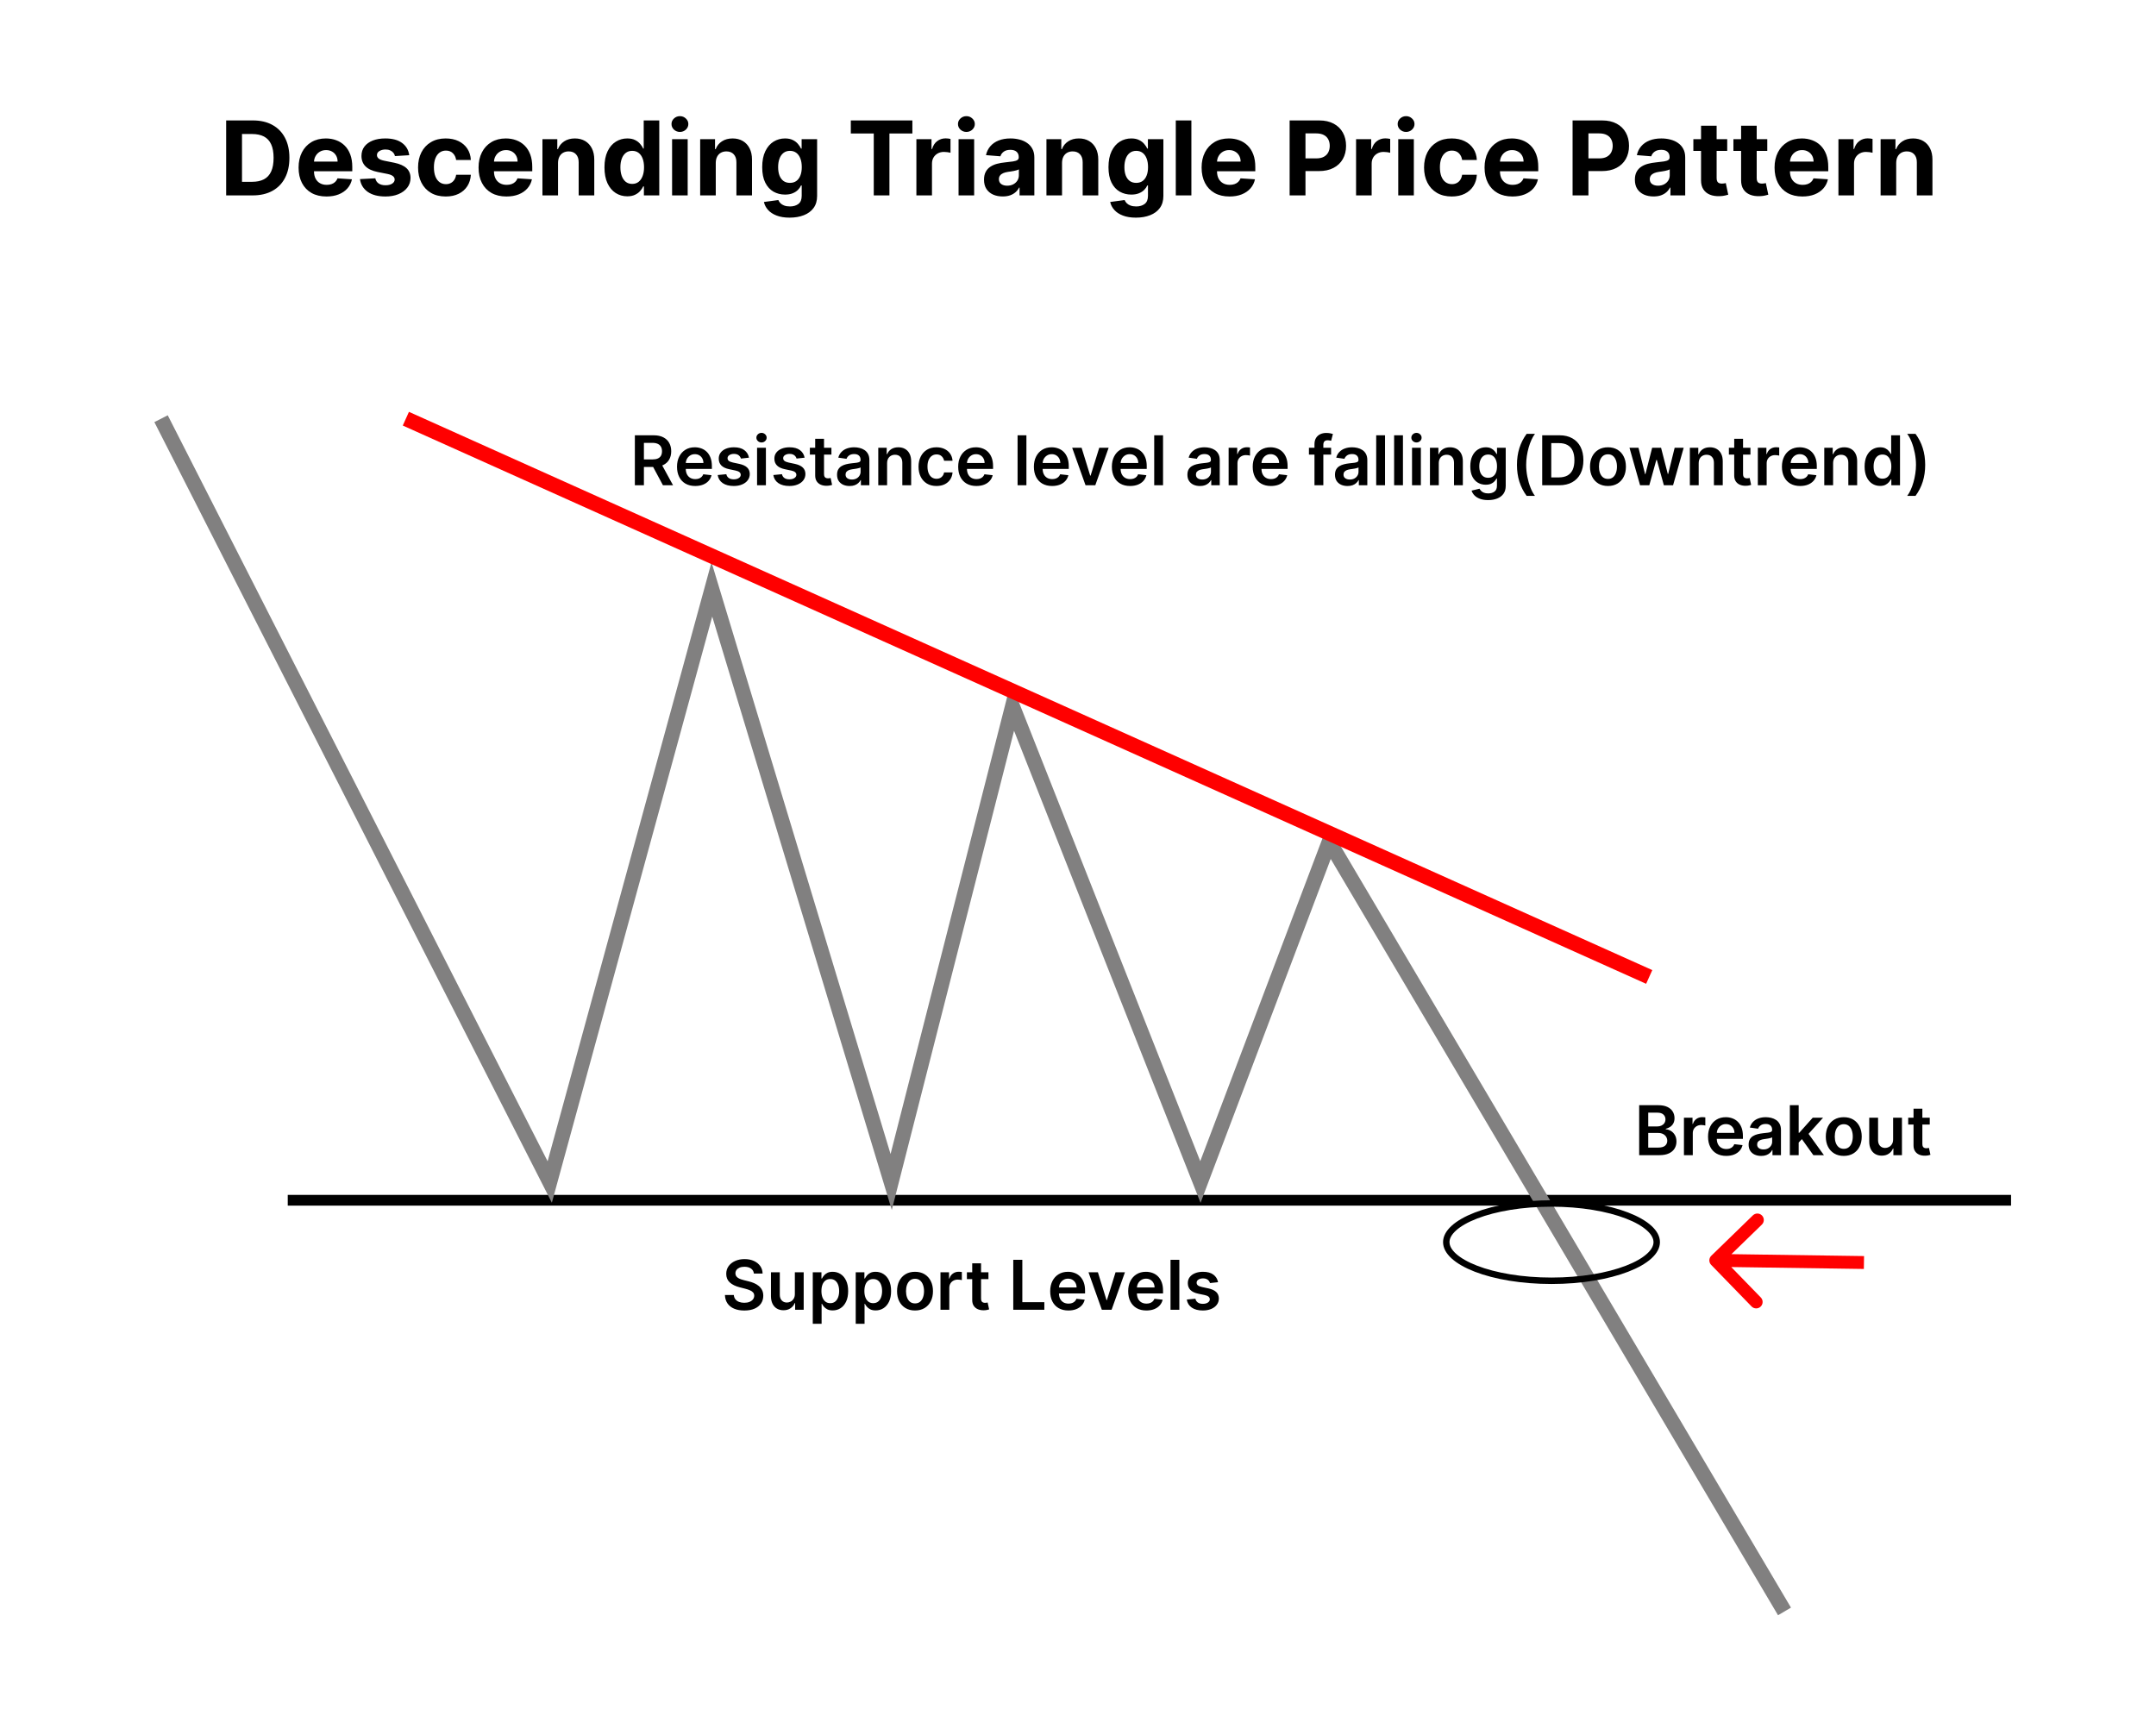
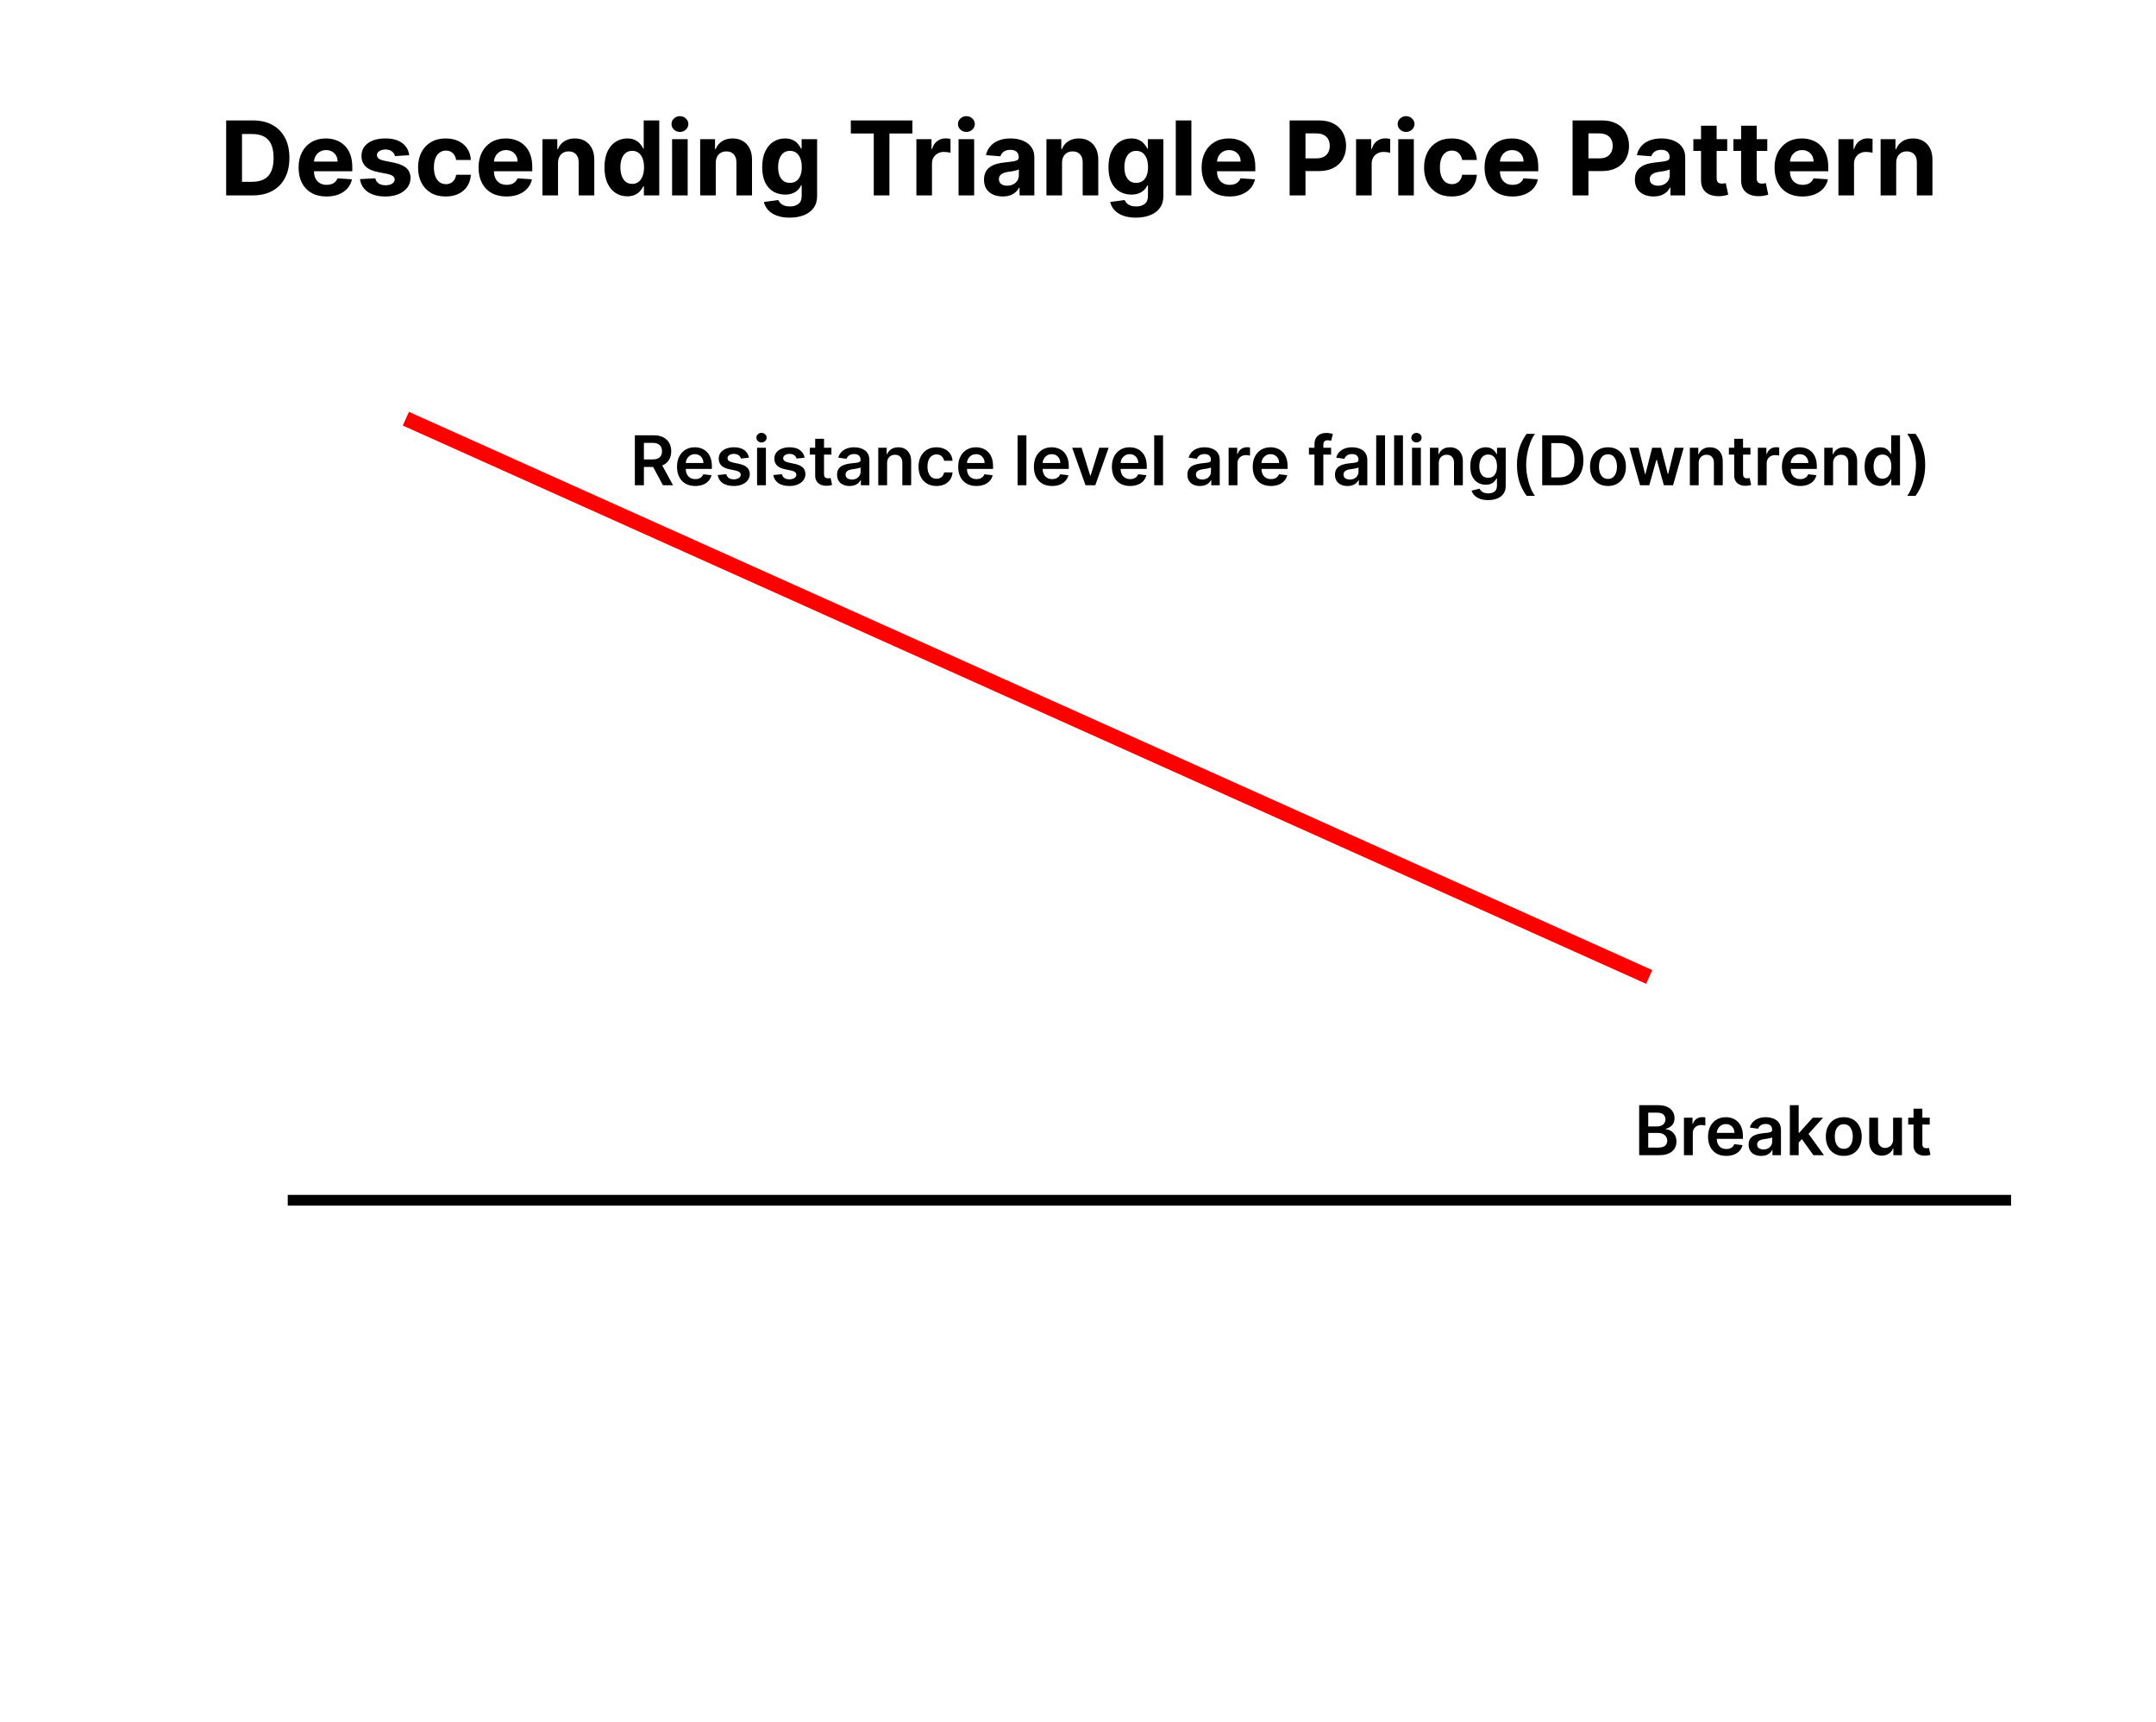
<svg xmlns="http://www.w3.org/2000/svg" width="1004" height="802" viewBox="0 0 1004 802" fill="none">
  <path d="M117.69 91H105.315V56.091H117.793C121.304 56.091 124.327 56.79 126.861 58.188C129.395 59.574 131.344 61.568 132.707 64.171C134.082 66.773 134.77 69.886 134.77 73.511C134.77 77.148 134.082 80.273 132.707 82.886C131.344 85.5 129.384 87.506 126.827 88.903C124.281 90.301 121.236 91 117.69 91ZM112.696 84.676H117.384C119.565 84.676 121.401 84.29 122.889 83.517C124.389 82.733 125.514 81.523 126.264 79.886C127.026 78.239 127.406 76.114 127.406 73.511C127.406 70.932 127.026 68.824 126.264 67.188C125.514 65.551 124.395 64.347 122.906 63.574C121.418 62.801 119.582 62.415 117.401 62.415H112.696V84.676ZM152.033 91.511C149.339 91.511 147.021 90.966 145.078 89.875C143.146 88.773 141.658 87.216 140.612 85.204C139.567 83.182 139.044 80.79 139.044 78.028C139.044 75.335 139.567 72.972 140.612 70.938C141.658 68.903 143.129 67.318 145.027 66.182C146.936 65.046 149.175 64.477 151.743 64.477C153.47 64.477 155.078 64.756 156.567 65.312C158.067 65.858 159.374 66.682 160.487 67.784C161.612 68.886 162.487 70.273 163.112 71.943C163.737 73.602 164.05 75.546 164.05 77.773V79.767H141.942V75.267H157.214C157.214 74.222 156.987 73.296 156.533 72.489C156.078 71.682 155.447 71.051 154.641 70.597C153.845 70.131 152.919 69.898 151.862 69.898C150.76 69.898 149.783 70.153 148.93 70.665C148.089 71.165 147.43 71.841 146.953 72.693C146.476 73.534 146.232 74.472 146.22 75.506V79.784C146.22 81.079 146.459 82.199 146.936 83.142C147.425 84.085 148.112 84.812 148.999 85.324C149.885 85.835 150.936 86.091 152.152 86.091C152.959 86.091 153.697 85.977 154.368 85.75C155.038 85.523 155.612 85.182 156.089 84.727C156.567 84.273 156.93 83.716 157.18 83.057L163.896 83.5C163.555 85.114 162.857 86.523 161.8 87.727C160.754 88.921 159.402 89.852 157.743 90.523C156.095 91.182 154.192 91.511 152.033 91.511ZM190.572 72.284L183.925 72.693C183.811 72.125 183.567 71.614 183.192 71.159C182.817 70.693 182.322 70.324 181.709 70.051C181.107 69.767 180.385 69.625 179.544 69.625C178.419 69.625 177.47 69.864 176.697 70.341C175.925 70.807 175.538 71.432 175.538 72.216C175.538 72.841 175.788 73.369 176.288 73.801C176.788 74.233 177.646 74.579 178.862 74.841L183.601 75.796C186.146 76.318 188.044 77.159 189.294 78.318C190.544 79.477 191.169 81 191.169 82.886C191.169 84.602 190.663 86.108 189.652 87.403C188.652 88.699 187.277 89.71 185.527 90.438C183.788 91.153 181.783 91.511 179.51 91.511C176.044 91.511 173.283 90.79 171.226 89.347C169.18 87.892 167.982 85.915 167.629 83.415L174.771 83.04C174.987 84.097 175.51 84.903 176.339 85.46C177.169 86.006 178.232 86.278 179.527 86.278C180.8 86.278 181.822 86.034 182.595 85.546C183.379 85.046 183.777 84.403 183.788 83.619C183.777 82.96 183.499 82.421 182.953 82C182.408 81.568 181.567 81.239 180.43 81.011L175.896 80.108C173.339 79.597 171.436 78.71 170.186 77.449C168.947 76.188 168.328 74.579 168.328 72.625C168.328 70.943 168.783 69.494 169.692 68.278C170.612 67.062 171.902 66.125 173.561 65.466C175.232 64.807 177.186 64.477 179.425 64.477C182.732 64.477 185.334 65.176 187.232 66.574C189.141 67.972 190.254 69.875 190.572 72.284ZM207.571 91.511C204.889 91.511 202.582 90.943 200.651 89.807C198.73 88.659 197.253 87.068 196.219 85.034C195.196 83 194.685 80.659 194.685 78.011C194.685 75.329 195.202 72.977 196.236 70.954C197.281 68.921 198.764 67.335 200.685 66.199C202.605 65.051 204.889 64.477 207.537 64.477C209.821 64.477 211.821 64.892 213.537 65.722C215.253 66.551 216.611 67.716 217.611 69.216C218.611 70.716 219.162 72.477 219.264 74.5H212.412C212.219 73.193 211.707 72.142 210.878 71.347C210.06 70.54 208.986 70.136 207.656 70.136C206.531 70.136 205.548 70.443 204.707 71.057C203.878 71.659 203.23 72.54 202.764 73.699C202.298 74.858 202.065 76.261 202.065 77.909C202.065 79.579 202.293 81 202.747 82.171C203.213 83.341 203.866 84.233 204.707 84.847C205.548 85.46 206.531 85.767 207.656 85.767C208.486 85.767 209.23 85.597 209.889 85.256C210.56 84.915 211.111 84.421 211.543 83.773C211.986 83.114 212.276 82.324 212.412 81.403H219.264C219.151 83.403 218.605 85.165 217.628 86.688C216.662 88.199 215.327 89.381 213.622 90.233C211.918 91.085 209.901 91.511 207.571 91.511ZM235.845 91.511C233.152 91.511 230.834 90.966 228.891 89.875C226.959 88.773 225.47 87.216 224.425 85.204C223.379 83.182 222.857 80.79 222.857 78.028C222.857 75.335 223.379 72.972 224.425 70.938C225.47 68.903 226.942 67.318 228.839 66.182C230.749 65.046 232.987 64.477 235.555 64.477C237.283 64.477 238.891 64.756 240.379 65.312C241.879 65.858 243.186 66.682 244.3 67.784C245.425 68.886 246.3 70.273 246.925 71.943C247.55 73.602 247.862 75.546 247.862 77.773V79.767H225.754V75.267H241.027C241.027 74.222 240.8 73.296 240.345 72.489C239.891 71.682 239.26 71.051 238.453 70.597C237.658 70.131 236.732 69.898 235.675 69.898C234.572 69.898 233.595 70.153 232.743 70.665C231.902 71.165 231.243 71.841 230.766 72.693C230.288 73.534 230.044 74.472 230.033 75.506V79.784C230.033 81.079 230.271 82.199 230.749 83.142C231.237 84.085 231.925 84.812 232.811 85.324C233.697 85.835 234.749 86.091 235.964 86.091C236.771 86.091 237.51 85.977 238.18 85.75C238.851 85.523 239.425 85.182 239.902 84.727C240.379 84.273 240.743 83.716 240.993 83.057L247.709 83.5C247.368 85.114 246.669 86.523 245.612 87.727C244.567 88.921 243.214 89.852 241.555 90.523C239.908 91.182 238.004 91.511 235.845 91.511ZM259.862 75.864V91H252.601V64.818H259.521V69.438H259.828C260.408 67.915 261.379 66.71 262.743 65.824C264.107 64.926 265.76 64.477 267.703 64.477C269.521 64.477 271.107 64.875 272.459 65.671C273.811 66.466 274.862 67.602 275.612 69.079C276.362 70.546 276.737 72.296 276.737 74.329V91H269.476V75.625C269.487 74.023 269.078 72.773 268.249 71.875C267.419 70.966 266.277 70.511 264.822 70.511C263.845 70.511 262.982 70.722 262.232 71.142C261.493 71.562 260.913 72.176 260.493 72.983C260.084 73.778 259.874 74.739 259.862 75.864ZM292.108 91.426C290.119 91.426 288.318 90.915 286.705 89.892C285.102 88.858 283.83 87.341 282.886 85.341C281.955 83.329 281.489 80.864 281.489 77.943C281.489 74.943 281.972 72.449 282.938 70.46C283.903 68.46 285.188 66.966 286.79 65.977C288.403 64.977 290.17 64.477 292.091 64.477C293.557 64.477 294.778 64.727 295.756 65.227C296.744 65.716 297.54 66.329 298.142 67.068C298.756 67.796 299.222 68.511 299.54 69.216H299.761V56.091H307.006V91H299.847V86.807H299.54C299.199 87.534 298.716 88.256 298.091 88.972C297.477 89.676 296.676 90.261 295.688 90.727C294.71 91.193 293.517 91.426 292.108 91.426ZM294.409 85.648C295.58 85.648 296.568 85.329 297.375 84.693C298.193 84.046 298.818 83.142 299.25 81.983C299.693 80.824 299.915 79.466 299.915 77.909C299.915 76.352 299.699 75 299.267 73.852C298.835 72.704 298.21 71.818 297.392 71.193C296.574 70.568 295.58 70.256 294.409 70.256C293.216 70.256 292.21 70.579 291.392 71.227C290.574 71.875 289.955 72.773 289.534 73.921C289.114 75.068 288.903 76.398 288.903 77.909C288.903 79.432 289.114 80.778 289.534 81.949C289.966 83.108 290.585 84.017 291.392 84.676C292.21 85.324 293.216 85.648 294.409 85.648ZM312.976 91V64.818H320.237V91H312.976ZM316.624 61.443C315.544 61.443 314.618 61.085 313.845 60.369C313.084 59.642 312.703 58.773 312.703 57.761C312.703 56.761 313.084 55.903 313.845 55.188C314.618 54.46 315.544 54.097 316.624 54.097C317.703 54.097 318.624 54.46 319.385 55.188C320.158 55.903 320.544 56.761 320.544 57.761C320.544 58.773 320.158 59.642 319.385 60.369C318.624 61.085 317.703 61.443 316.624 61.443ZM333.315 75.864V91H326.054V64.818H332.974V69.438H333.281C333.861 67.915 334.832 66.71 336.196 65.824C337.56 64.926 339.213 64.477 341.156 64.477C342.974 64.477 344.56 64.875 345.912 65.671C347.264 66.466 348.315 67.602 349.065 69.079C349.815 70.546 350.19 72.296 350.19 74.329V91H342.929V75.625C342.94 74.023 342.531 72.773 341.702 71.875C340.872 70.966 339.73 70.511 338.276 70.511C337.298 70.511 336.435 70.722 335.685 71.142C334.946 71.562 334.366 72.176 333.946 72.983C333.537 73.778 333.327 74.739 333.315 75.864ZM367.709 101.364C365.357 101.364 363.339 101.04 361.658 100.392C359.987 99.756 358.658 98.886 357.669 97.784C356.68 96.682 356.038 95.443 355.743 94.068L362.459 93.165C362.663 93.688 362.987 94.176 363.43 94.631C363.874 95.085 364.459 95.449 365.186 95.722C365.925 96.006 366.822 96.148 367.879 96.148C369.459 96.148 370.76 95.761 371.783 94.989C372.817 94.227 373.334 92.949 373.334 91.153V86.364H373.027C372.709 87.091 372.232 87.778 371.595 88.426C370.959 89.074 370.141 89.602 369.141 90.011C368.141 90.421 366.947 90.625 365.561 90.625C363.595 90.625 361.805 90.171 360.192 89.261C358.589 88.341 357.311 86.938 356.357 85.051C355.413 83.153 354.942 80.756 354.942 77.858C354.942 74.892 355.425 72.415 356.391 70.426C357.357 68.438 358.641 66.949 360.243 65.96C361.857 64.972 363.624 64.477 365.544 64.477C367.01 64.477 368.237 64.727 369.226 65.227C370.214 65.716 371.01 66.329 371.612 67.068C372.226 67.796 372.697 68.511 373.027 69.216H373.3V64.818H380.51V91.256C380.51 93.483 379.964 95.347 378.874 96.847C377.783 98.347 376.271 99.472 374.339 100.222C372.419 100.983 370.209 101.364 367.709 101.364ZM367.862 85.171C369.033 85.171 370.021 84.881 370.828 84.301C371.646 83.71 372.271 82.869 372.703 81.778C373.146 80.676 373.368 79.358 373.368 77.824C373.368 76.29 373.152 74.96 372.72 73.835C372.288 72.699 371.663 71.818 370.845 71.193C370.027 70.568 369.033 70.256 367.862 70.256C366.669 70.256 365.663 70.579 364.845 71.227C364.027 71.864 363.408 72.75 362.987 73.886C362.567 75.023 362.357 76.335 362.357 77.824C362.357 79.335 362.567 80.642 362.987 81.744C363.419 82.835 364.038 83.682 364.845 84.284C365.663 84.875 366.669 85.171 367.862 85.171ZM396.205 62.176V56.091H424.875V62.176H414.188V91H406.892V62.176H396.205ZM426.741 91V64.818H433.781V69.386H434.054C434.531 67.761 435.332 66.534 436.457 65.704C437.582 64.864 438.878 64.443 440.344 64.443C440.707 64.443 441.099 64.466 441.52 64.511C441.94 64.557 442.31 64.619 442.628 64.699V71.142C442.287 71.04 441.815 70.949 441.213 70.869C440.611 70.79 440.06 70.75 439.56 70.75C438.491 70.75 437.537 70.983 436.696 71.449C435.866 71.903 435.207 72.54 434.719 73.358C434.241 74.176 434.003 75.119 434.003 76.188V91H426.741ZM446.382 91V64.818H453.643V91H446.382ZM450.03 61.443C448.95 61.443 448.024 61.085 447.251 60.369C446.49 59.642 446.109 58.773 446.109 57.761C446.109 56.761 446.49 55.903 447.251 55.188C448.024 54.46 448.95 54.097 450.03 54.097C451.109 54.097 452.03 54.46 452.791 55.188C453.564 55.903 453.95 56.761 453.95 57.761C453.95 58.773 453.564 59.642 452.791 60.369C452.03 61.085 451.109 61.443 450.03 61.443ZM466.926 91.494C465.256 91.494 463.767 91.204 462.46 90.625C461.153 90.034 460.119 89.165 459.358 88.017C458.608 86.858 458.233 85.415 458.233 83.688C458.233 82.233 458.5 81.011 459.034 80.023C459.568 79.034 460.295 78.239 461.216 77.636C462.136 77.034 463.182 76.579 464.352 76.273C465.534 75.966 466.773 75.75 468.068 75.625C469.591 75.466 470.818 75.318 471.75 75.182C472.682 75.034 473.358 74.818 473.778 74.534C474.199 74.25 474.409 73.829 474.409 73.273V73.171C474.409 72.091 474.068 71.256 473.386 70.665C472.716 70.074 471.761 69.778 470.523 69.778C469.216 69.778 468.176 70.068 467.403 70.648C466.631 71.216 466.119 71.932 465.869 72.796L459.153 72.25C459.494 70.659 460.165 69.284 461.165 68.125C462.165 66.954 463.455 66.057 465.034 65.432C466.625 64.796 468.466 64.477 470.557 64.477C472.011 64.477 473.403 64.648 474.733 64.989C476.074 65.329 477.261 65.858 478.295 66.574C479.341 67.29 480.165 68.21 480.767 69.335C481.369 70.449 481.67 71.784 481.67 73.341V91H474.784V87.369H474.58C474.159 88.188 473.597 88.909 472.892 89.534C472.188 90.148 471.341 90.631 470.352 90.983C469.364 91.324 468.222 91.494 466.926 91.494ZM469.006 86.483C470.074 86.483 471.017 86.273 471.835 85.852C472.653 85.421 473.295 84.841 473.761 84.114C474.227 83.386 474.46 82.562 474.46 81.642V78.864C474.233 79.011 473.92 79.148 473.523 79.273C473.136 79.386 472.699 79.494 472.21 79.597C471.722 79.688 471.233 79.773 470.744 79.852C470.256 79.921 469.812 79.983 469.415 80.04C468.563 80.165 467.818 80.364 467.182 80.636C466.545 80.909 466.051 81.278 465.699 81.744C465.347 82.199 465.17 82.767 465.17 83.449C465.17 84.438 465.528 85.193 466.244 85.716C466.972 86.227 467.892 86.483 469.006 86.483ZM494.565 75.864V91H487.304V64.818H494.224V69.438H494.531C495.111 67.915 496.082 66.71 497.446 65.824C498.81 64.926 500.463 64.477 502.406 64.477C504.224 64.477 505.81 64.875 507.162 65.671C508.514 66.466 509.565 67.602 510.315 69.079C511.065 70.546 511.44 72.296 511.44 74.329V91H504.179V75.625C504.19 74.023 503.781 72.773 502.952 71.875C502.122 70.966 500.98 70.511 499.526 70.511C498.548 70.511 497.685 70.722 496.935 71.142C496.196 71.562 495.616 72.176 495.196 72.983C494.787 73.778 494.577 74.739 494.565 75.864ZM528.959 101.364C526.607 101.364 524.589 101.04 522.908 100.392C521.237 99.756 519.908 98.886 518.919 97.784C517.93 96.682 517.288 95.443 516.993 94.068L523.709 93.165C523.913 93.688 524.237 94.176 524.68 94.631C525.124 95.085 525.709 95.449 526.436 95.722C527.175 96.006 528.072 96.148 529.129 96.148C530.709 96.148 532.01 95.761 533.033 94.989C534.067 94.227 534.584 92.949 534.584 91.153V86.364H534.277C533.959 87.091 533.482 87.778 532.845 88.426C532.209 89.074 531.391 89.602 530.391 90.011C529.391 90.421 528.197 90.625 526.811 90.625C524.845 90.625 523.055 90.171 521.442 89.261C519.839 88.341 518.561 86.938 517.607 85.051C516.663 83.153 516.192 80.756 516.192 77.858C516.192 74.892 516.675 72.415 517.641 70.426C518.607 68.438 519.891 66.949 521.493 65.96C523.107 64.972 524.874 64.477 526.794 64.477C528.26 64.477 529.487 64.727 530.476 65.227C531.464 65.716 532.26 66.329 532.862 67.068C533.476 67.796 533.947 68.511 534.277 69.216H534.55V64.818H541.76V91.256C541.76 93.483 541.214 95.347 540.124 96.847C539.033 98.347 537.521 99.472 535.589 100.222C533.669 100.983 531.459 101.364 528.959 101.364ZM529.112 85.171C530.283 85.171 531.271 84.881 532.078 84.301C532.896 83.71 533.521 82.869 533.953 81.778C534.396 80.676 534.618 79.358 534.618 77.824C534.618 76.29 534.402 74.96 533.97 73.835C533.538 72.699 532.913 71.818 532.095 71.193C531.277 70.568 530.283 70.256 529.112 70.256C527.919 70.256 526.913 70.579 526.095 71.227C525.277 71.864 524.658 72.75 524.237 73.886C523.817 75.023 523.607 76.335 523.607 77.824C523.607 79.335 523.817 80.642 524.237 81.744C524.669 82.835 525.288 83.682 526.095 84.284C526.913 84.875 527.919 85.171 529.112 85.171ZM554.8 56.091V91H547.538V56.091H554.8ZM572.548 91.511C569.855 91.511 567.537 90.966 565.594 89.875C563.662 88.773 562.173 87.216 561.128 85.204C560.082 83.182 559.56 80.79 559.56 78.028C559.56 75.335 560.082 72.972 561.128 70.938C562.173 68.903 563.645 67.318 565.543 66.182C567.452 65.046 569.69 64.477 572.259 64.477C573.986 64.477 575.594 64.756 577.082 65.312C578.582 65.858 579.889 66.682 581.003 67.784C582.128 68.886 583.003 70.273 583.628 71.943C584.253 73.602 584.565 75.546 584.565 77.773V79.767H562.457V75.267H577.73C577.73 74.222 577.503 73.296 577.048 72.489C576.594 71.682 575.963 71.051 575.156 70.597C574.361 70.131 573.435 69.898 572.378 69.898C571.276 69.898 570.298 70.153 569.446 70.665C568.605 71.165 567.946 71.841 567.469 72.693C566.991 73.534 566.747 74.472 566.736 75.506V79.784C566.736 81.079 566.974 82.199 567.452 83.142C567.94 84.085 568.628 84.812 569.514 85.324C570.401 85.835 571.452 86.091 572.668 86.091C573.474 86.091 574.213 85.977 574.884 85.75C575.554 85.523 576.128 85.182 576.605 84.727C577.082 84.273 577.446 83.716 577.696 83.057L584.412 83.5C584.071 85.114 583.372 86.523 582.315 87.727C581.27 88.921 579.918 89.852 578.259 90.523C576.611 91.182 574.707 91.511 572.548 91.511ZM600.55 91V56.091H614.322C616.97 56.091 619.226 56.597 621.089 57.608C622.953 58.608 624.374 60 625.351 61.784C626.339 63.557 626.834 65.602 626.834 67.921C626.834 70.239 626.334 72.284 625.334 74.057C624.334 75.829 622.885 77.21 620.987 78.199C619.101 79.188 616.817 79.682 614.135 79.682H605.357V73.767H612.942C614.362 73.767 615.533 73.523 616.453 73.034C617.385 72.534 618.078 71.847 618.533 70.972C618.999 70.085 619.232 69.068 619.232 67.921C619.232 66.761 618.999 65.75 618.533 64.886C618.078 64.011 617.385 63.335 616.453 62.858C615.521 62.369 614.339 62.125 612.908 62.125H607.93V91H600.55ZM631.491 91V64.818H638.531V69.386H638.804C639.281 67.761 640.082 66.534 641.207 65.704C642.332 64.864 643.628 64.443 645.094 64.443C645.457 64.443 645.849 64.466 646.27 64.511C646.69 64.557 647.06 64.619 647.378 64.699V71.142C647.037 71.04 646.565 70.949 645.963 70.869C645.361 70.79 644.81 70.75 644.31 70.75C643.241 70.75 642.287 70.983 641.446 71.449C640.616 71.903 639.957 72.54 639.469 73.358C638.991 74.176 638.753 75.119 638.753 76.188V91H631.491ZM651.132 91V64.818H658.393V91H651.132ZM654.78 61.443C653.7 61.443 652.774 61.085 652.001 60.369C651.24 59.642 650.859 58.773 650.859 57.761C650.859 56.761 651.24 55.903 652.001 55.188C652.774 54.46 653.7 54.097 654.78 54.097C655.859 54.097 656.78 54.46 657.541 55.188C658.314 55.903 658.7 56.761 658.7 57.761C658.7 58.773 658.314 59.642 657.541 60.369C656.78 61.085 655.859 61.443 654.78 61.443ZM676.04 91.511C673.358 91.511 671.051 90.943 669.119 89.807C667.199 88.659 665.722 87.068 664.688 85.034C663.665 83 663.153 80.659 663.153 78.011C663.153 75.329 663.67 72.977 664.705 70.954C665.75 68.921 667.233 67.335 669.153 66.199C671.074 65.051 673.358 64.477 676.006 64.477C678.29 64.477 680.29 64.892 682.006 65.722C683.722 66.551 685.08 67.716 686.08 69.216C687.08 70.716 687.631 72.477 687.733 74.5H680.881C680.688 73.193 680.176 72.142 679.347 71.347C678.528 70.54 677.455 70.136 676.125 70.136C675 70.136 674.017 70.443 673.176 71.057C672.347 71.659 671.699 72.54 671.233 73.699C670.767 74.858 670.534 76.261 670.534 77.909C670.534 79.579 670.761 81 671.216 82.171C671.682 83.341 672.335 84.233 673.176 84.847C674.017 85.46 675 85.767 676.125 85.767C676.955 85.767 677.699 85.597 678.358 85.256C679.028 84.915 679.58 84.421 680.011 83.773C680.455 83.114 680.744 82.324 680.881 81.403H687.733C687.619 83.403 687.074 85.165 686.097 86.688C685.131 88.199 683.795 89.381 682.091 90.233C680.386 91.085 678.369 91.511 676.04 91.511ZM704.314 91.511C701.621 91.511 699.303 90.966 697.359 89.875C695.428 88.773 693.939 87.216 692.893 85.204C691.848 83.182 691.325 80.79 691.325 78.028C691.325 75.335 691.848 72.972 692.893 70.938C693.939 68.903 695.411 67.318 697.308 66.182C699.217 65.046 701.456 64.477 704.024 64.477C705.751 64.477 707.359 64.756 708.848 65.312C710.348 65.858 711.655 66.682 712.768 67.784C713.893 68.886 714.768 70.273 715.393 71.943C716.018 73.602 716.331 75.546 716.331 77.773V79.767H694.223V75.267H709.496C709.496 74.222 709.268 73.296 708.814 72.489C708.359 71.682 707.729 71.051 706.922 70.597C706.126 70.131 705.2 69.898 704.143 69.898C703.041 69.898 702.064 70.153 701.212 70.665C700.371 71.165 699.712 71.841 699.234 72.693C698.757 73.534 698.513 74.472 698.501 75.506V79.784C698.501 81.079 698.74 82.199 699.217 83.142C699.706 84.085 700.393 84.812 701.28 85.324C702.166 85.835 703.217 86.091 704.433 86.091C705.24 86.091 705.979 85.977 706.649 85.75C707.32 85.523 707.893 85.182 708.371 84.727C708.848 84.273 709.212 83.716 709.462 83.057L716.178 83.5C715.837 85.114 715.138 86.523 714.081 87.727C713.036 88.921 711.683 89.852 710.024 90.523C708.376 91.182 706.473 91.511 704.314 91.511ZM732.315 91V56.091H746.088C748.736 56.091 750.991 56.597 752.855 57.608C754.719 58.608 756.139 60 757.116 61.784C758.105 63.557 758.599 65.602 758.599 67.921C758.599 70.239 758.099 72.284 757.099 74.057C756.099 75.829 754.651 77.21 752.753 78.199C750.866 79.188 748.582 79.682 745.901 79.682H737.122V73.767H744.707C746.128 73.767 747.298 73.523 748.219 73.034C749.151 72.534 749.844 71.847 750.298 70.972C750.764 70.085 750.997 69.068 750.997 67.921C750.997 66.761 750.764 65.75 750.298 64.886C749.844 64.011 749.151 63.335 748.219 62.858C747.287 62.369 746.105 62.125 744.673 62.125H739.696V91H732.315ZM770.02 91.494C768.349 91.494 766.861 91.204 765.554 90.625C764.247 90.034 763.213 89.165 762.452 88.017C761.702 86.858 761.327 85.415 761.327 83.688C761.327 82.233 761.594 81.011 762.128 80.023C762.662 79.034 763.389 78.239 764.31 77.636C765.23 77.034 766.276 76.579 767.446 76.273C768.628 75.966 769.866 75.75 771.162 75.625C772.685 75.466 773.912 75.318 774.844 75.182C775.776 75.034 776.452 74.818 776.872 74.534C777.293 74.25 777.503 73.829 777.503 73.273V73.171C777.503 72.091 777.162 71.256 776.48 70.665C775.81 70.074 774.855 69.778 773.616 69.778C772.31 69.778 771.27 70.068 770.497 70.648C769.724 71.216 769.213 71.932 768.963 72.796L762.247 72.25C762.588 70.659 763.259 69.284 764.259 68.125C765.259 66.954 766.548 66.057 768.128 65.432C769.719 64.796 771.56 64.477 773.651 64.477C775.105 64.477 776.497 64.648 777.827 64.989C779.168 65.329 780.355 65.858 781.389 66.574C782.435 67.29 783.259 68.21 783.861 69.335C784.463 70.449 784.764 71.784 784.764 73.341V91H777.878V87.369H777.673C777.253 88.188 776.69 88.909 775.986 89.534C775.281 90.148 774.435 90.631 773.446 90.983C772.457 91.324 771.315 91.494 770.02 91.494ZM772.099 86.483C773.168 86.483 774.111 86.273 774.929 85.852C775.747 85.421 776.389 84.841 776.855 84.114C777.321 83.386 777.554 82.562 777.554 81.642V78.864C777.327 79.011 777.014 79.148 776.616 79.273C776.23 79.386 775.793 79.494 775.304 79.597C774.815 79.688 774.327 79.773 773.838 79.852C773.349 79.921 772.906 79.983 772.509 80.04C771.656 80.165 770.912 80.364 770.276 80.636C769.639 80.909 769.145 81.278 768.793 81.744C768.44 82.199 768.264 82.767 768.264 83.449C768.264 84.438 768.622 85.193 769.338 85.716C770.065 86.227 770.986 86.483 772.099 86.483ZM804.324 64.818V70.273H788.557V64.818H804.324ZM792.136 58.545H799.398V82.954C799.398 83.625 799.5 84.148 799.705 84.523C799.909 84.886 800.193 85.142 800.557 85.29C800.932 85.438 801.364 85.511 801.852 85.511C802.193 85.511 802.534 85.483 802.875 85.426C803.216 85.358 803.477 85.307 803.659 85.273L804.801 90.676C804.438 90.79 803.926 90.921 803.267 91.068C802.608 91.227 801.807 91.324 800.864 91.358C799.114 91.426 797.58 91.193 796.261 90.659C794.955 90.125 793.938 89.296 793.21 88.171C792.483 87.046 792.125 85.625 792.136 83.909V58.545ZM822.98 64.818V70.273H807.213V64.818H822.98ZM810.793 58.545H818.054V82.954C818.054 83.625 818.156 84.148 818.361 84.523C818.565 84.886 818.849 85.142 819.213 85.29C819.588 85.438 820.02 85.511 820.509 85.511C820.849 85.511 821.19 85.483 821.531 85.426C821.872 85.358 822.134 85.307 822.315 85.273L823.457 90.676C823.094 90.79 822.582 90.921 821.923 91.068C821.264 91.227 820.463 91.324 819.52 91.358C817.77 91.426 816.236 91.193 814.918 90.659C813.611 90.125 812.594 89.296 811.866 88.171C811.139 87.046 810.781 85.625 810.793 83.909V58.545ZM839.361 91.511C836.668 91.511 834.349 90.966 832.406 89.875C830.474 88.773 828.986 87.216 827.94 85.204C826.895 83.182 826.372 80.79 826.372 78.028C826.372 75.335 826.895 72.972 827.94 70.938C828.986 68.903 830.457 67.318 832.355 66.182C834.264 65.046 836.503 64.477 839.071 64.477C840.798 64.477 842.406 64.756 843.895 65.312C845.395 65.858 846.702 66.682 847.815 67.784C848.94 68.886 849.815 70.273 850.44 71.943C851.065 73.602 851.378 75.546 851.378 77.773V79.767H829.27V75.267H844.543C844.543 74.222 844.315 73.296 843.861 72.489C843.406 71.682 842.776 71.051 841.969 70.597C841.173 70.131 840.247 69.898 839.19 69.898C838.088 69.898 837.111 70.153 836.259 70.665C835.418 71.165 834.759 71.841 834.281 72.693C833.804 73.534 833.56 74.472 833.548 75.506V79.784C833.548 81.079 833.787 82.199 834.264 83.142C834.753 84.085 835.44 84.812 836.327 85.324C837.213 85.835 838.264 86.091 839.48 86.091C840.287 86.091 841.026 85.977 841.696 85.75C842.366 85.523 842.94 85.182 843.418 84.727C843.895 84.273 844.259 83.716 844.509 83.057L851.224 83.5C850.884 85.114 850.185 86.523 849.128 87.727C848.082 88.921 846.73 89.852 845.071 90.523C843.423 91.182 841.52 91.511 839.361 91.511ZM856.116 91V64.818H863.156V69.386H863.429C863.906 67.761 864.707 66.534 865.832 65.704C866.957 64.864 868.253 64.443 869.719 64.443C870.082 64.443 870.474 64.466 870.895 64.511C871.315 64.557 871.685 64.619 872.003 64.699V71.142C871.662 71.04 871.19 70.949 870.588 70.869C869.986 70.79 869.435 70.75 868.935 70.75C867.866 70.75 866.912 70.983 866.071 71.449C865.241 71.903 864.582 72.54 864.094 73.358C863.616 74.176 863.378 75.119 863.378 76.188V91H856.116ZM883.018 75.864V91H875.757V64.818H882.678V69.438H882.984C883.564 67.915 884.536 66.71 885.899 65.824C887.263 64.926 888.916 64.477 890.859 64.477C892.678 64.477 894.263 64.875 895.615 65.671C896.967 66.466 898.018 67.602 898.768 69.079C899.518 70.546 899.893 72.296 899.893 74.329V91H892.632V75.625C892.643 74.023 892.234 72.773 891.405 71.875C890.575 70.966 889.433 70.511 887.979 70.511C887.001 70.511 886.138 70.722 885.388 71.142C884.649 71.562 884.07 72.176 883.649 72.983C883.24 73.778 883.03 74.739 883.018 75.864Z" fill="black" />
  <path d="M134 559H936.5" stroke="black" stroke-width="5" />
-   <path d="M75 195L256 550.5L331.5 274.5L415 550.5L471.5 329L559 550.5L619 392L831 750.5" stroke="#818080" stroke-width="7" />
  <path d="M189 195L768 455" stroke="#FF0000" stroke-width="7" />
-   <path d="M771.5 578.5C771.5 580.627 770.39 582.819 768.02 584.982C765.65 587.146 762.137 589.164 757.669 590.889C748.742 594.336 736.309 596.5 722.5 596.5C708.691 596.5 696.258 594.336 687.331 590.889C682.863 589.164 679.35 587.146 676.98 584.982C674.61 582.819 673.5 580.627 673.5 578.5C673.5 576.373 674.61 574.181 676.98 572.018C679.35 569.854 682.863 567.836 687.331 566.111C696.258 562.664 708.691 560.5 722.5 560.5C736.309 560.5 748.742 562.664 757.669 566.111C762.137 567.836 765.65 569.854 768.02 572.018C770.39 574.181 771.5 576.373 771.5 578.5Z" stroke="black" stroke-width="3" />
  <path d="M295.639 226V202.727H304.366C306.154 202.727 307.654 203.038 308.866 203.659C310.086 204.28 311.007 205.152 311.628 206.273C312.257 207.386 312.571 208.686 312.571 210.17C312.571 211.663 312.253 212.958 311.616 214.057C310.988 215.148 310.06 215.992 308.832 216.591C307.605 217.182 306.098 217.477 304.31 217.477H298.094V213.977H303.741C304.787 213.977 305.643 213.833 306.31 213.545C306.976 213.25 307.469 212.822 307.787 212.261C308.113 211.693 308.276 210.996 308.276 210.17C308.276 209.345 308.113 208.64 307.787 208.057C307.461 207.466 306.965 207.019 306.298 206.716C305.632 206.405 304.772 206.25 303.719 206.25H299.855V226H295.639ZM307.662 215.455L313.423 226H308.719L303.06 215.455H307.662ZM323.747 226.341C321.997 226.341 320.486 225.977 319.213 225.25C317.948 224.515 316.974 223.477 316.293 222.136C315.611 220.788 315.27 219.201 315.27 217.375C315.27 215.58 315.611 214.004 316.293 212.648C316.982 211.284 317.944 210.223 319.179 209.466C320.414 208.701 321.865 208.318 323.531 208.318C324.607 208.318 325.622 208.492 326.577 208.841C327.539 209.182 328.387 209.712 329.122 210.432C329.865 211.152 330.448 212.068 330.872 213.182C331.296 214.288 331.509 215.606 331.509 217.136V218.398H317.202V215.625H327.565C327.558 214.837 327.387 214.136 327.054 213.523C326.721 212.902 326.255 212.413 325.656 212.057C325.065 211.701 324.376 211.523 323.588 211.523C322.747 211.523 322.009 211.727 321.372 212.136C320.736 212.538 320.24 213.068 319.884 213.727C319.535 214.379 319.357 215.095 319.349 215.875V218.295C319.349 219.311 319.535 220.182 319.906 220.909C320.277 221.629 320.796 222.182 321.463 222.568C322.13 222.947 322.91 223.136 323.804 223.136C324.402 223.136 324.944 223.053 325.429 222.886C325.914 222.712 326.334 222.458 326.69 222.125C327.046 221.792 327.315 221.379 327.497 220.886L331.338 221.318C331.096 222.333 330.634 223.22 329.952 223.977C329.277 224.727 328.414 225.311 327.361 225.727C326.308 226.136 325.103 226.341 323.747 226.341ZM348.784 213.159L345.034 213.568C344.928 213.189 344.742 212.833 344.477 212.5C344.22 212.167 343.871 211.898 343.432 211.693C342.992 211.489 342.455 211.386 341.818 211.386C340.962 211.386 340.242 211.572 339.659 211.943C339.083 212.314 338.799 212.795 338.807 213.386C338.799 213.894 338.985 214.307 339.364 214.625C339.75 214.943 340.386 215.205 341.273 215.409L344.25 216.045C345.902 216.402 347.129 216.966 347.932 217.739C348.742 218.511 349.152 219.523 349.159 220.773C349.152 221.871 348.83 222.841 348.193 223.682C347.564 224.515 346.689 225.167 345.568 225.636C344.447 226.106 343.159 226.341 341.705 226.341C339.568 226.341 337.848 225.894 336.545 225C335.242 224.098 334.466 222.845 334.216 221.239L338.227 220.852C338.409 221.64 338.795 222.235 339.386 222.636C339.977 223.038 340.746 223.239 341.693 223.239C342.67 223.239 343.455 223.038 344.045 222.636C344.644 222.235 344.943 221.739 344.943 221.148C344.943 220.648 344.75 220.235 344.364 219.909C343.985 219.583 343.394 219.333 342.591 219.159L339.614 218.534C337.939 218.186 336.701 217.598 335.898 216.773C335.095 215.939 334.697 214.886 334.705 213.614C334.697 212.538 334.989 211.606 335.58 210.818C336.178 210.023 337.008 209.409 338.068 208.977C339.136 208.538 340.367 208.318 341.761 208.318C343.807 208.318 345.417 208.754 346.591 209.625C347.773 210.496 348.504 211.674 348.784 213.159ZM352.551 226V208.545H356.665V226H352.551ZM354.619 206.068C353.968 206.068 353.407 205.852 352.938 205.42C352.468 204.981 352.233 204.455 352.233 203.841C352.233 203.22 352.468 202.693 352.938 202.261C353.407 201.822 353.968 201.602 354.619 201.602C355.278 201.602 355.839 201.822 356.301 202.261C356.771 202.693 357.006 203.22 357.006 203.841C357.006 204.455 356.771 204.981 356.301 205.42C355.839 205.852 355.278 206.068 354.619 206.068ZM374.69 213.159L370.94 213.568C370.834 213.189 370.649 212.833 370.384 212.5C370.126 212.167 369.777 211.898 369.338 211.693C368.899 211.489 368.361 211.386 367.724 211.386C366.868 211.386 366.149 211.572 365.565 211.943C364.99 212.314 364.705 212.795 364.713 213.386C364.705 213.894 364.891 214.307 365.27 214.625C365.656 214.943 366.293 215.205 367.179 215.409L370.156 216.045C371.808 216.402 373.035 216.966 373.838 217.739C374.649 218.511 375.058 219.523 375.065 220.773C375.058 221.871 374.736 222.841 374.099 223.682C373.471 224.515 372.596 225.167 371.474 225.636C370.353 226.106 369.065 226.341 367.611 226.341C365.474 226.341 363.755 225.894 362.452 225C361.149 224.098 360.372 222.845 360.122 221.239L364.134 220.852C364.315 221.64 364.702 222.235 365.293 222.636C365.884 223.038 366.652 223.239 367.599 223.239C368.577 223.239 369.361 223.038 369.952 222.636C370.55 222.235 370.849 221.739 370.849 221.148C370.849 220.648 370.656 220.235 370.27 219.909C369.891 219.583 369.3 219.333 368.497 219.159L365.52 218.534C363.846 218.186 362.607 217.598 361.804 216.773C361.001 215.939 360.603 214.886 360.611 213.614C360.603 212.538 360.895 211.606 361.486 210.818C362.084 210.023 362.914 209.409 363.974 208.977C365.043 208.538 366.274 208.318 367.668 208.318C369.713 208.318 371.323 208.754 372.497 209.625C373.679 210.496 374.41 211.674 374.69 213.159ZM387.173 208.545V211.727H377.139V208.545H387.173ZM379.616 204.364H383.73V220.75C383.73 221.303 383.813 221.727 383.98 222.023C384.154 222.311 384.382 222.508 384.662 222.614C384.942 222.72 385.253 222.773 385.594 222.773C385.851 222.773 386.086 222.754 386.298 222.716C386.518 222.678 386.685 222.644 386.798 222.614L387.491 225.83C387.272 225.905 386.957 225.989 386.548 226.08C386.147 226.17 385.654 226.223 385.071 226.239C384.041 226.269 383.113 226.114 382.287 225.773C381.461 225.424 380.806 224.886 380.321 224.159C379.844 223.432 379.609 222.523 379.616 221.432V204.364ZM395.636 226.352C394.53 226.352 393.534 226.155 392.648 225.761C391.769 225.36 391.072 224.769 390.557 223.989C390.049 223.208 389.795 222.246 389.795 221.102C389.795 220.117 389.977 219.303 390.341 218.659C390.705 218.015 391.201 217.5 391.83 217.114C392.458 216.727 393.167 216.436 393.955 216.239C394.75 216.034 395.572 215.886 396.42 215.795C397.443 215.689 398.273 215.595 398.909 215.511C399.545 215.42 400.008 215.284 400.295 215.102C400.591 214.913 400.739 214.621 400.739 214.227V214.159C400.739 213.303 400.485 212.64 399.977 212.17C399.47 211.701 398.739 211.466 397.784 211.466C396.777 211.466 395.977 211.686 395.386 212.125C394.803 212.564 394.409 213.083 394.205 213.682L390.364 213.136C390.667 212.076 391.167 211.189 391.864 210.477C392.561 209.758 393.413 209.22 394.42 208.864C395.428 208.5 396.542 208.318 397.761 208.318C398.602 208.318 399.439 208.417 400.273 208.614C401.106 208.811 401.867 209.136 402.557 209.591C403.246 210.038 403.799 210.648 404.216 211.42C404.64 212.193 404.852 213.159 404.852 214.318V226H400.898V223.602H400.761C400.511 224.087 400.159 224.542 399.705 224.966C399.258 225.383 398.693 225.72 398.011 225.977C397.337 226.227 396.545 226.352 395.636 226.352ZM396.705 223.33C397.53 223.33 398.246 223.167 398.852 222.841C399.458 222.508 399.924 222.068 400.25 221.523C400.583 220.977 400.75 220.383 400.75 219.739V217.682C400.621 217.788 400.402 217.886 400.091 217.977C399.788 218.068 399.447 218.148 399.068 218.216C398.689 218.284 398.314 218.345 397.943 218.398C397.572 218.451 397.25 218.496 396.977 218.534C396.364 218.617 395.814 218.754 395.33 218.943C394.845 219.133 394.462 219.398 394.182 219.739C393.902 220.072 393.761 220.504 393.761 221.034C393.761 221.792 394.038 222.364 394.591 222.75C395.144 223.136 395.848 223.33 396.705 223.33ZM413.102 215.773V226H408.989V208.545H412.92V211.511H413.125C413.527 210.534 414.167 209.758 415.045 209.182C415.932 208.606 417.027 208.318 418.33 208.318C419.534 208.318 420.583 208.576 421.477 209.091C422.379 209.606 423.076 210.352 423.568 211.33C424.068 212.307 424.314 213.492 424.307 214.886V226H420.193V215.523C420.193 214.356 419.89 213.443 419.284 212.784C418.686 212.125 417.856 211.795 416.795 211.795C416.076 211.795 415.436 211.955 414.875 212.273C414.322 212.583 413.886 213.034 413.568 213.625C413.258 214.216 413.102 214.932 413.102 215.773ZM436.102 226.341C434.36 226.341 432.864 225.958 431.614 225.193C430.371 224.428 429.413 223.371 428.739 222.023C428.072 220.667 427.739 219.106 427.739 217.341C427.739 215.568 428.08 214.004 428.761 212.648C429.443 211.284 430.405 210.223 431.648 209.466C432.898 208.701 434.375 208.318 436.08 208.318C437.496 208.318 438.75 208.58 439.841 209.102C440.939 209.617 441.814 210.348 442.466 211.295C443.117 212.235 443.489 213.333 443.58 214.591H439.648C439.489 213.75 439.11 213.049 438.511 212.489C437.92 211.92 437.129 211.636 436.136 211.636C435.295 211.636 434.557 211.864 433.92 212.318C433.284 212.765 432.788 213.409 432.432 214.25C432.083 215.091 431.909 216.098 431.909 217.273C431.909 218.462 432.083 219.485 432.432 220.341C432.78 221.189 433.269 221.845 433.898 222.307C434.534 222.761 435.28 222.989 436.136 222.989C436.742 222.989 437.284 222.875 437.761 222.648C438.246 222.413 438.652 222.076 438.977 221.636C439.303 221.197 439.527 220.663 439.648 220.034H443.58C443.481 221.269 443.117 222.364 442.489 223.318C441.86 224.265 441.004 225.008 439.92 225.545C438.837 226.076 437.564 226.341 436.102 226.341ZM454.685 226.341C452.935 226.341 451.423 225.977 450.151 225.25C448.885 224.515 447.912 223.477 447.23 222.136C446.548 220.788 446.207 219.201 446.207 217.375C446.207 215.58 446.548 214.004 447.23 212.648C447.92 211.284 448.882 210.223 450.116 209.466C451.351 208.701 452.802 208.318 454.469 208.318C455.545 208.318 456.56 208.492 457.514 208.841C458.476 209.182 459.325 209.712 460.06 210.432C460.802 211.152 461.385 212.068 461.81 213.182C462.234 214.288 462.446 215.606 462.446 217.136V218.398H448.139V215.625H458.503C458.495 214.837 458.325 214.136 457.991 213.523C457.658 212.902 457.192 212.413 456.594 212.057C456.003 211.701 455.313 211.523 454.526 211.523C453.685 211.523 452.946 211.727 452.31 212.136C451.673 212.538 451.177 213.068 450.821 213.727C450.473 214.379 450.295 215.095 450.287 215.875V218.295C450.287 219.311 450.473 220.182 450.844 220.909C451.215 221.629 451.734 222.182 452.401 222.568C453.067 222.947 453.848 223.136 454.741 223.136C455.34 223.136 455.882 223.053 456.366 222.886C456.851 222.712 457.272 222.458 457.628 222.125C457.984 221.792 458.253 221.379 458.435 220.886L462.276 221.318C462.033 222.333 461.571 223.22 460.889 223.977C460.215 224.727 459.351 225.311 458.298 225.727C457.245 226.136 456.041 226.341 454.685 226.341ZM477.977 202.727V226H473.864V202.727H477.977ZM489.935 226.341C488.185 226.341 486.673 225.977 485.401 225.25C484.135 224.515 483.162 223.477 482.48 222.136C481.798 220.788 481.457 219.201 481.457 217.375C481.457 215.58 481.798 214.004 482.48 212.648C483.17 211.284 484.132 210.223 485.366 209.466C486.601 208.701 488.052 208.318 489.719 208.318C490.795 208.318 491.81 208.492 492.764 208.841C493.726 209.182 494.575 209.712 495.31 210.432C496.052 211.152 496.635 212.068 497.06 213.182C497.484 214.288 497.696 215.606 497.696 217.136V218.398H483.389V215.625H493.753C493.745 214.837 493.575 214.136 493.241 213.523C492.908 212.902 492.442 212.413 491.844 212.057C491.253 211.701 490.563 211.523 489.776 211.523C488.935 211.523 488.196 211.727 487.56 212.136C486.923 212.538 486.427 213.068 486.071 213.727C485.723 214.379 485.545 215.095 485.537 215.875V218.295C485.537 219.311 485.723 220.182 486.094 220.909C486.465 221.629 486.984 222.182 487.651 222.568C488.317 222.947 489.098 223.136 489.991 223.136C490.59 223.136 491.132 223.053 491.616 222.886C492.101 222.712 492.522 222.458 492.878 222.125C493.234 221.792 493.503 221.379 493.685 220.886L497.526 221.318C497.283 222.333 496.821 223.22 496.139 223.977C495.465 224.727 494.601 225.311 493.548 225.727C492.495 226.136 491.291 226.341 489.935 226.341ZM516.267 208.545L510.051 226H505.506L499.29 208.545H503.676L507.688 221.511H507.869L511.892 208.545H516.267ZM526.247 226.341C524.497 226.341 522.986 225.977 521.713 225.25C520.448 224.515 519.474 223.477 518.793 222.136C518.111 220.788 517.77 219.201 517.77 217.375C517.77 215.58 518.111 214.004 518.793 212.648C519.482 211.284 520.444 210.223 521.679 209.466C522.914 208.701 524.365 208.318 526.031 208.318C527.107 208.318 528.122 208.492 529.077 208.841C530.039 209.182 530.887 209.712 531.622 210.432C532.365 211.152 532.948 212.068 533.372 213.182C533.796 214.288 534.009 215.606 534.009 217.136V218.398H519.702V215.625H530.065C530.058 214.837 529.887 214.136 529.554 213.523C529.221 212.902 528.755 212.413 528.156 212.057C527.565 211.701 526.876 211.523 526.088 211.523C525.247 211.523 524.509 211.727 523.872 212.136C523.236 212.538 522.74 213.068 522.384 213.727C522.035 214.379 521.857 215.095 521.849 215.875V218.295C521.849 219.311 522.035 220.182 522.406 220.909C522.777 221.629 523.296 222.182 523.963 222.568C524.63 222.947 525.41 223.136 526.304 223.136C526.902 223.136 527.444 223.053 527.929 222.886C528.414 222.712 528.834 222.458 529.19 222.125C529.546 221.792 529.815 221.379 529.997 220.886L533.838 221.318C533.596 222.333 533.134 223.22 532.452 223.977C531.777 224.727 530.914 225.311 529.861 225.727C528.808 226.136 527.603 226.341 526.247 226.341ZM541.602 202.727V226H537.489V202.727H541.602ZM558.793 226.352C557.687 226.352 556.69 226.155 555.804 225.761C554.925 225.36 554.228 224.769 553.713 223.989C553.205 223.208 552.952 222.246 552.952 221.102C552.952 220.117 553.134 219.303 553.497 218.659C553.861 218.015 554.357 217.5 554.986 217.114C555.615 216.727 556.323 216.436 557.111 216.239C557.906 216.034 558.728 215.886 559.577 215.795C560.599 215.689 561.429 215.595 562.065 215.511C562.702 215.42 563.164 215.284 563.452 215.102C563.747 214.913 563.895 214.621 563.895 214.227V214.159C563.895 213.303 563.641 212.64 563.134 212.17C562.626 211.701 561.895 211.466 560.94 211.466C559.933 211.466 559.134 211.686 558.543 212.125C557.959 212.564 557.565 213.083 557.361 213.682L553.52 213.136C553.823 212.076 554.323 211.189 555.02 210.477C555.717 209.758 556.569 209.22 557.577 208.864C558.584 208.5 559.698 208.318 560.918 208.318C561.759 208.318 562.596 208.417 563.429 208.614C564.262 208.811 565.024 209.136 565.713 209.591C566.402 210.038 566.955 210.648 567.372 211.42C567.796 212.193 568.009 213.159 568.009 214.318V226H564.054V223.602H563.918C563.668 224.087 563.315 224.542 562.861 224.966C562.414 225.383 561.849 225.72 561.168 225.977C560.493 226.227 559.702 226.352 558.793 226.352ZM559.861 223.33C560.687 223.33 561.402 223.167 562.009 222.841C562.615 222.508 563.08 222.068 563.406 221.523C563.74 220.977 563.906 220.383 563.906 219.739V217.682C563.777 217.788 563.558 217.886 563.247 217.977C562.944 218.068 562.603 218.148 562.224 218.216C561.846 218.284 561.471 218.345 561.099 218.398C560.728 218.451 560.406 218.496 560.134 218.534C559.52 218.617 558.971 218.754 558.486 218.943C558.001 219.133 557.618 219.398 557.338 219.739C557.058 220.072 556.918 220.504 556.918 221.034C556.918 221.792 557.194 222.364 557.747 222.75C558.3 223.136 559.005 223.33 559.861 223.33ZM572.145 226V208.545H576.134V211.455H576.315C576.634 210.447 577.179 209.67 577.952 209.125C578.732 208.572 579.622 208.295 580.622 208.295C580.849 208.295 581.103 208.307 581.384 208.33C581.671 208.345 581.91 208.371 582.099 208.409V212.193C581.925 212.133 581.649 212.08 581.27 212.034C580.899 211.981 580.539 211.955 580.19 211.955C579.44 211.955 578.766 212.117 578.168 212.443C577.577 212.761 577.111 213.205 576.77 213.773C576.429 214.341 576.259 214.996 576.259 215.739V226H572.145ZM591.841 226.341C590.091 226.341 588.58 225.977 587.307 225.25C586.042 224.515 585.068 223.477 584.386 222.136C583.705 220.788 583.364 219.201 583.364 217.375C583.364 215.58 583.705 214.004 584.386 212.648C585.076 211.284 586.038 210.223 587.273 209.466C588.508 208.701 589.958 208.318 591.625 208.318C592.701 208.318 593.716 208.492 594.67 208.841C595.633 209.182 596.481 209.712 597.216 210.432C597.958 211.152 598.542 212.068 598.966 213.182C599.39 214.288 599.602 215.606 599.602 217.136V218.398H585.295V215.625H595.659C595.652 214.837 595.481 214.136 595.148 213.523C594.814 212.902 594.348 212.413 593.75 212.057C593.159 211.701 592.47 211.523 591.682 211.523C590.841 211.523 590.102 211.727 589.466 212.136C588.83 212.538 588.333 213.068 587.977 213.727C587.629 214.379 587.451 215.095 587.443 215.875V218.295C587.443 219.311 587.629 220.182 588 220.909C588.371 221.629 588.89 222.182 589.557 222.568C590.223 222.947 591.004 223.136 591.898 223.136C592.496 223.136 593.038 223.053 593.523 222.886C594.008 222.712 594.428 222.458 594.784 222.125C595.14 221.792 595.409 221.379 595.591 220.886L599.432 221.318C599.189 222.333 598.727 223.22 598.045 223.977C597.371 224.727 596.508 225.311 595.455 225.727C594.402 226.136 593.197 226.341 591.841 226.341ZM619.861 208.545V211.727H609.543V208.545H619.861ZM612.122 226V206.898C612.122 205.723 612.365 204.746 612.849 203.966C613.342 203.186 614.001 202.602 614.827 202.216C615.652 201.83 616.569 201.636 617.577 201.636C618.289 201.636 618.921 201.693 619.474 201.807C620.027 201.92 620.437 202.023 620.702 202.114L619.884 205.295C619.709 205.242 619.49 205.189 619.224 205.136C618.959 205.076 618.664 205.045 618.338 205.045C617.573 205.045 617.031 205.231 616.713 205.602C616.402 205.966 616.247 206.489 616.247 207.17V226H612.122ZM627.511 226.352C626.405 226.352 625.409 226.155 624.523 225.761C623.644 225.36 622.947 224.769 622.432 223.989C621.924 223.208 621.67 222.246 621.67 221.102C621.67 220.117 621.852 219.303 622.216 218.659C622.58 218.015 623.076 217.5 623.705 217.114C624.333 216.727 625.042 216.436 625.83 216.239C626.625 216.034 627.447 215.886 628.295 215.795C629.318 215.689 630.148 215.595 630.784 215.511C631.42 215.42 631.883 215.284 632.17 215.102C632.466 214.913 632.614 214.621 632.614 214.227V214.159C632.614 213.303 632.36 212.64 631.852 212.17C631.345 211.701 630.614 211.466 629.659 211.466C628.652 211.466 627.852 211.686 627.261 212.125C626.678 212.564 626.284 213.083 626.08 213.682L622.239 213.136C622.542 212.076 623.042 211.189 623.739 210.477C624.436 209.758 625.288 209.22 626.295 208.864C627.303 208.5 628.417 208.318 629.636 208.318C630.477 208.318 631.314 208.417 632.148 208.614C632.981 208.811 633.742 209.136 634.432 209.591C635.121 210.038 635.674 210.648 636.091 211.42C636.515 212.193 636.727 213.159 636.727 214.318V226H632.773V223.602H632.636C632.386 224.087 632.034 224.542 631.58 224.966C631.133 225.383 630.568 225.72 629.886 225.977C629.212 226.227 628.42 226.352 627.511 226.352ZM628.58 223.33C629.405 223.33 630.121 223.167 630.727 222.841C631.333 222.508 631.799 222.068 632.125 221.523C632.458 220.977 632.625 220.383 632.625 219.739V217.682C632.496 217.788 632.277 217.886 631.966 217.977C631.663 218.068 631.322 218.148 630.943 218.216C630.564 218.284 630.189 218.345 629.818 218.398C629.447 218.451 629.125 218.496 628.852 218.534C628.239 218.617 627.689 218.754 627.205 218.943C626.72 219.133 626.337 219.398 626.057 219.739C625.777 220.072 625.636 220.504 625.636 221.034C625.636 221.792 625.913 222.364 626.466 222.75C627.019 223.136 627.723 223.33 628.58 223.33ZM644.977 202.727V226H640.864V202.727H644.977ZM653.321 202.727V226H649.207V202.727H653.321ZM657.551 226V208.545H661.665V226H657.551ZM659.619 206.068C658.968 206.068 658.407 205.852 657.938 205.42C657.468 204.981 657.233 204.455 657.233 203.841C657.233 203.22 657.468 202.693 657.938 202.261C658.407 201.822 658.968 201.602 659.619 201.602C660.278 201.602 660.839 201.822 661.301 202.261C661.771 202.693 662.006 203.22 662.006 203.841C662.006 204.455 661.771 204.981 661.301 205.42C660.839 205.852 660.278 206.068 659.619 206.068ZM670.009 215.773V226H665.895V208.545H669.827V211.511H670.031C670.433 210.534 671.073 209.758 671.952 209.182C672.838 208.606 673.933 208.318 675.236 208.318C676.44 208.318 677.49 208.576 678.384 209.091C679.285 209.606 679.982 210.352 680.474 211.33C680.974 212.307 681.221 213.492 681.213 214.886V226H677.099V215.523C677.099 214.356 676.796 213.443 676.19 212.784C675.592 212.125 674.762 211.795 673.702 211.795C672.982 211.795 672.342 211.955 671.781 212.273C671.228 212.583 670.793 213.034 670.474 213.625C670.164 214.216 670.009 214.932 670.009 215.773ZM692.986 232.909C691.509 232.909 690.24 232.708 689.179 232.307C688.118 231.913 687.266 231.383 686.622 230.716C685.978 230.049 685.531 229.311 685.281 228.5L688.986 227.602C689.152 227.943 689.395 228.28 689.713 228.614C690.031 228.955 690.459 229.235 690.997 229.455C691.543 229.682 692.228 229.795 693.054 229.795C694.221 229.795 695.187 229.511 695.952 228.943C696.717 228.383 697.099 227.458 697.099 226.17V222.864H696.895C696.683 223.288 696.372 223.723 695.963 224.17C695.562 224.617 695.027 224.992 694.361 225.295C693.702 225.598 692.872 225.75 691.872 225.75C690.531 225.75 689.315 225.436 688.224 224.807C687.141 224.17 686.277 223.223 685.634 221.966C684.997 220.701 684.679 219.117 684.679 217.216C684.679 215.299 684.997 213.682 685.634 212.364C686.277 211.038 687.145 210.034 688.236 209.352C689.327 208.663 690.543 208.318 691.884 208.318C692.906 208.318 693.747 208.492 694.406 208.841C695.073 209.182 695.603 209.595 695.997 210.08C696.391 210.557 696.69 211.008 696.895 211.432H697.122V208.545H701.179V226.284C701.179 227.777 700.823 229.011 700.111 229.989C699.399 230.966 698.425 231.697 697.19 232.182C695.955 232.667 694.554 232.909 692.986 232.909ZM693.02 222.523C693.891 222.523 694.634 222.311 695.247 221.886C695.861 221.462 696.327 220.852 696.645 220.057C696.963 219.261 697.122 218.307 697.122 217.193C697.122 216.095 696.963 215.133 696.645 214.307C696.334 213.481 695.872 212.841 695.259 212.386C694.652 211.924 693.906 211.693 693.02 211.693C692.103 211.693 691.338 211.932 690.724 212.409C690.111 212.886 689.649 213.542 689.338 214.375C689.027 215.201 688.872 216.14 688.872 217.193C688.872 218.261 689.027 219.197 689.338 220C689.656 220.795 690.122 221.417 690.736 221.864C691.357 222.303 692.118 222.523 693.02 222.523ZM706.418 216.511C706.418 213.67 706.793 211.061 707.543 208.682C708.3 206.295 709.425 204.091 710.918 202.068H714.793C714.217 202.818 713.679 203.739 713.179 204.83C712.679 205.913 712.243 207.102 711.872 208.398C711.509 209.686 711.221 211.023 711.009 212.409C710.804 213.795 710.702 215.163 710.702 216.511C710.702 218.307 710.88 220.125 711.236 221.966C711.599 223.807 712.088 225.511 712.702 227.08C713.323 228.655 714.02 229.943 714.793 230.943H710.918C709.425 228.92 708.3 226.72 707.543 224.341C706.793 221.955 706.418 219.345 706.418 216.511ZM726.057 226H718.17V202.727H726.216C728.527 202.727 730.511 203.193 732.17 204.125C733.837 205.049 735.117 206.379 736.011 208.114C736.905 209.848 737.352 211.924 737.352 214.341C737.352 216.765 736.902 218.848 736 220.591C735.106 222.333 733.814 223.67 732.125 224.602C730.443 225.534 728.42 226 726.057 226ZM722.386 222.352H725.852C727.473 222.352 728.826 222.057 729.909 221.466C730.992 220.867 731.807 219.977 732.352 218.795C732.898 217.606 733.17 216.121 733.17 214.341C733.17 212.561 732.898 211.083 732.352 209.909C731.807 208.727 731 207.845 729.932 207.261C728.871 206.67 727.553 206.375 725.977 206.375H722.386V222.352ZM748.79 226.341C747.085 226.341 745.608 225.966 744.358 225.216C743.108 224.466 742.138 223.417 741.449 222.068C740.767 220.72 740.426 219.144 740.426 217.341C740.426 215.538 740.767 213.958 741.449 212.602C742.138 211.246 743.108 210.193 744.358 209.443C745.608 208.693 747.085 208.318 748.79 208.318C750.494 208.318 751.972 208.693 753.222 209.443C754.472 210.193 755.438 211.246 756.119 212.602C756.809 213.958 757.153 215.538 757.153 217.341C757.153 219.144 756.809 220.72 756.119 222.068C755.438 223.417 754.472 224.466 753.222 225.216C751.972 225.966 750.494 226.341 748.79 226.341ZM748.812 223.045C749.737 223.045 750.509 222.792 751.131 222.284C751.752 221.769 752.214 221.08 752.517 220.216C752.828 219.352 752.983 218.39 752.983 217.33C752.983 216.261 752.828 215.295 752.517 214.432C752.214 213.561 751.752 212.867 751.131 212.352C750.509 211.837 749.737 211.58 748.812 211.58C747.866 211.58 747.078 211.837 746.449 212.352C745.828 212.867 745.362 213.561 745.051 214.432C744.748 215.295 744.597 216.261 744.597 217.33C744.597 218.39 744.748 219.352 745.051 220.216C745.362 221.08 745.828 221.769 746.449 222.284C747.078 222.792 747.866 223.045 748.812 223.045ZM763.747 226L758.815 208.545H763.009L766.077 220.818H766.236L769.372 208.545H773.52L776.656 220.75H776.827L779.849 208.545H784.054L779.111 226H774.827L771.554 214.205H771.315L768.043 226H763.747ZM791.04 215.773V226H786.926V208.545H790.858V211.511H791.062C791.464 210.534 792.104 209.758 792.983 209.182C793.869 208.606 794.964 208.318 796.267 208.318C797.472 208.318 798.521 208.576 799.415 209.091C800.316 209.606 801.013 210.352 801.506 211.33C802.006 212.307 802.252 213.492 802.244 214.886V226H798.131V215.523C798.131 214.356 797.828 213.443 797.222 212.784C796.623 212.125 795.794 211.795 794.733 211.795C794.013 211.795 793.373 211.955 792.812 212.273C792.259 212.583 791.824 213.034 791.506 213.625C791.195 214.216 791.04 214.932 791.04 215.773ZM815.142 208.545V211.727H805.108V208.545H815.142ZM807.585 204.364H811.699V220.75C811.699 221.303 811.782 221.727 811.949 222.023C812.123 222.311 812.35 222.508 812.631 222.614C812.911 222.72 813.222 222.773 813.562 222.773C813.82 222.773 814.055 222.754 814.267 222.716C814.487 222.678 814.653 222.644 814.767 222.614L815.46 225.83C815.241 225.905 814.926 225.989 814.517 226.08C814.116 226.17 813.623 226.223 813.04 226.239C812.009 226.269 811.081 226.114 810.256 225.773C809.43 225.424 808.775 224.886 808.29 224.159C807.813 223.432 807.578 222.523 807.585 221.432V204.364ZM818.582 226V208.545H822.571V211.455H822.753C823.071 210.447 823.616 209.67 824.389 209.125C825.17 208.572 826.06 208.295 827.06 208.295C827.287 208.295 827.541 208.307 827.821 208.33C828.109 208.345 828.348 208.371 828.537 208.409V212.193C828.363 212.133 828.086 212.08 827.707 212.034C827.336 211.981 826.976 211.955 826.628 211.955C825.878 211.955 825.204 212.117 824.605 212.443C824.014 212.761 823.548 213.205 823.207 213.773C822.866 214.341 822.696 214.996 822.696 215.739V226H818.582ZM838.278 226.341C836.528 226.341 835.017 225.977 833.744 225.25C832.479 224.515 831.506 223.477 830.824 222.136C830.142 220.788 829.801 219.201 829.801 217.375C829.801 215.58 830.142 214.004 830.824 212.648C831.513 211.284 832.475 210.223 833.71 209.466C834.945 208.701 836.396 208.318 838.062 208.318C839.138 208.318 840.153 208.492 841.108 208.841C842.07 209.182 842.919 209.712 843.653 210.432C844.396 211.152 844.979 212.068 845.403 213.182C845.828 214.288 846.04 215.606 846.04 217.136V218.398H831.733V215.625H842.097C842.089 214.837 841.919 214.136 841.585 213.523C841.252 212.902 840.786 212.413 840.188 212.057C839.597 211.701 838.907 211.523 838.119 211.523C837.278 211.523 836.54 211.727 835.903 212.136C835.267 212.538 834.771 213.068 834.415 213.727C834.066 214.379 833.888 215.095 833.881 215.875V218.295C833.881 219.311 834.066 220.182 834.438 220.909C834.809 221.629 835.328 222.182 835.994 222.568C836.661 222.947 837.441 223.136 838.335 223.136C838.934 223.136 839.475 223.053 839.96 222.886C840.445 222.712 840.866 222.458 841.222 222.125C841.578 221.792 841.847 221.379 842.028 220.886L845.869 221.318C845.627 222.333 845.165 223.22 844.483 223.977C843.809 224.727 842.945 225.311 841.892 225.727C840.839 226.136 839.634 226.341 838.278 226.341ZM853.634 215.773V226H849.52V208.545H853.452V211.511H853.656C854.058 210.534 854.698 209.758 855.577 209.182C856.463 208.606 857.558 208.318 858.861 208.318C860.065 208.318 861.115 208.576 862.009 209.091C862.91 209.606 863.607 210.352 864.099 211.33C864.599 212.307 864.846 213.492 864.838 214.886V226H860.724V215.523C860.724 214.356 860.421 213.443 859.815 212.784C859.217 212.125 858.387 211.795 857.327 211.795C856.607 211.795 855.967 211.955 855.406 212.273C854.853 212.583 854.418 213.034 854.099 213.625C853.789 214.216 853.634 214.932 853.634 215.773ZM875.497 226.307C874.126 226.307 872.899 225.955 871.815 225.25C870.732 224.545 869.876 223.523 869.247 222.182C868.618 220.841 868.304 219.212 868.304 217.295C868.304 215.356 868.622 213.72 869.259 212.386C869.902 211.045 870.77 210.034 871.861 209.352C872.952 208.663 874.168 208.318 875.509 208.318C876.531 208.318 877.372 208.492 878.031 208.841C878.69 209.182 879.213 209.595 879.599 210.08C879.986 210.557 880.285 211.008 880.497 211.432H880.668V202.727H884.793V226H880.747V223.25H880.497C880.285 223.674 879.978 224.125 879.577 224.602C879.175 225.072 878.645 225.473 877.986 225.807C877.327 226.14 876.497 226.307 875.497 226.307ZM876.645 222.932C877.516 222.932 878.259 222.697 878.872 222.227C879.486 221.75 879.952 221.087 880.27 220.239C880.588 219.39 880.747 218.402 880.747 217.273C880.747 216.144 880.588 215.163 880.27 214.33C879.959 213.496 879.497 212.848 878.884 212.386C878.277 211.924 877.531 211.693 876.645 211.693C875.728 211.693 874.963 211.932 874.349 212.409C873.736 212.886 873.274 213.545 872.963 214.386C872.652 215.227 872.497 216.189 872.497 217.273C872.497 218.364 872.652 219.337 872.963 220.193C873.281 221.042 873.747 221.712 874.361 222.205C874.982 222.689 875.743 222.932 876.645 222.932ZM896.517 216.511C896.517 219.345 896.138 221.955 895.381 224.341C894.631 226.72 893.509 228.92 892.017 230.943H888.142C888.725 230.193 889.263 229.277 889.756 228.193C890.256 227.11 890.688 225.92 891.051 224.625C891.422 223.33 891.71 221.989 891.915 220.602C892.127 219.216 892.233 217.852 892.233 216.511C892.233 214.716 892.051 212.898 891.688 211.057C891.331 209.216 890.843 207.508 890.222 205.932C889.608 204.356 888.915 203.068 888.142 202.068H892.017C893.509 204.091 894.631 206.295 895.381 208.682C896.138 211.061 896.517 213.67 896.517 216.511Z" fill="black" />
-   <path d="M351.068 593.125C350.962 592.133 350.515 591.36 349.727 590.807C348.947 590.254 347.932 589.977 346.682 589.977C345.803 589.977 345.049 590.11 344.42 590.375C343.792 590.64 343.311 591 342.977 591.455C342.644 591.909 342.473 592.428 342.466 593.011C342.466 593.496 342.576 593.917 342.795 594.273C343.023 594.629 343.33 594.932 343.716 595.182C344.102 595.424 344.53 595.629 345 595.795C345.47 595.962 345.943 596.102 346.42 596.216L348.602 596.761C349.481 596.966 350.326 597.242 351.136 597.591C351.955 597.939 352.686 598.379 353.33 598.909C353.981 599.439 354.496 600.08 354.875 600.83C355.254 601.58 355.443 602.458 355.443 603.466C355.443 604.83 355.095 606.03 354.398 607.068C353.701 608.098 352.693 608.905 351.375 609.489C350.064 610.064 348.477 610.352 346.614 610.352C344.803 610.352 343.231 610.072 341.898 609.511C340.572 608.951 339.534 608.133 338.784 607.057C338.042 605.981 337.64 604.67 337.58 603.125H341.727C341.788 603.936 342.038 604.61 342.477 605.148C342.917 605.686 343.489 606.087 344.193 606.352C344.905 606.617 345.701 606.75 346.58 606.75C347.496 606.75 348.299 606.614 348.989 606.341C349.686 606.061 350.231 605.674 350.625 605.182C351.019 604.682 351.22 604.098 351.227 603.432C351.22 602.826 351.042 602.326 350.693 601.932C350.345 601.53 349.856 601.197 349.227 600.932C348.606 600.659 347.879 600.417 347.045 600.205L344.398 599.523C342.481 599.03 340.966 598.284 339.852 597.284C338.746 596.277 338.193 594.939 338.193 593.273C338.193 591.902 338.564 590.701 339.307 589.67C340.057 588.64 341.076 587.841 342.364 587.273C343.652 586.697 345.11 586.409 346.739 586.409C348.39 586.409 349.837 586.697 351.08 587.273C352.33 587.841 353.311 588.633 354.023 589.648C354.735 590.655 355.102 591.814 355.125 593.125H351.068ZM370.145 602.659V592.545H374.259V610H370.27V606.898H370.088C369.694 607.875 369.046 608.674 368.145 609.295C367.251 609.917 366.149 610.227 364.838 610.227C363.694 610.227 362.683 609.973 361.804 609.466C360.933 608.951 360.251 608.205 359.759 607.227C359.266 606.242 359.02 605.053 359.02 603.659V592.545H363.134V603.023C363.134 604.129 363.437 605.008 364.043 605.659C364.649 606.311 365.444 606.636 366.429 606.636C367.035 606.636 367.622 606.489 368.19 606.193C368.759 605.898 369.224 605.458 369.588 604.875C369.959 604.284 370.145 603.545 370.145 602.659ZM378.489 616.545V592.545H382.534V595.432H382.773C382.985 595.008 383.284 594.557 383.67 594.08C384.057 593.595 384.58 593.182 385.239 592.841C385.898 592.492 386.739 592.318 387.761 592.318C389.11 592.318 390.326 592.663 391.409 593.352C392.5 594.034 393.364 595.045 394 596.386C394.644 597.72 394.966 599.356 394.966 601.295C394.966 603.212 394.652 604.841 394.023 606.182C393.394 607.523 392.538 608.545 391.455 609.25C390.371 609.955 389.144 610.307 387.773 610.307C386.773 610.307 385.943 610.14 385.284 609.807C384.625 609.473 384.095 609.072 383.693 608.602C383.299 608.125 382.992 607.674 382.773 607.25H382.602V616.545H378.489ZM382.523 601.273C382.523 602.402 382.682 603.39 383 604.239C383.326 605.087 383.792 605.75 384.398 606.227C385.011 606.697 385.754 606.932 386.625 606.932C387.534 606.932 388.295 606.689 388.909 606.205C389.523 605.712 389.985 605.042 390.295 604.193C390.614 603.337 390.773 602.364 390.773 601.273C390.773 600.189 390.617 599.227 390.307 598.386C389.996 597.545 389.534 596.886 388.92 596.409C388.307 595.932 387.542 595.693 386.625 595.693C385.746 595.693 385 595.924 384.386 596.386C383.773 596.848 383.307 597.496 382.989 598.33C382.678 599.163 382.523 600.144 382.523 601.273ZM398.489 616.545V592.545H402.534V595.432H402.773C402.985 595.008 403.284 594.557 403.67 594.08C404.057 593.595 404.58 593.182 405.239 592.841C405.898 592.492 406.739 592.318 407.761 592.318C409.11 592.318 410.326 592.663 411.409 593.352C412.5 594.034 413.364 595.045 414 596.386C414.644 597.72 414.966 599.356 414.966 601.295C414.966 603.212 414.652 604.841 414.023 606.182C413.394 607.523 412.538 608.545 411.455 609.25C410.371 609.955 409.144 610.307 407.773 610.307C406.773 610.307 405.943 610.14 405.284 609.807C404.625 609.473 404.095 609.072 403.693 608.602C403.299 608.125 402.992 607.674 402.773 607.25H402.602V616.545H398.489ZM402.523 601.273C402.523 602.402 402.682 603.39 403 604.239C403.326 605.087 403.792 605.75 404.398 606.227C405.011 606.697 405.754 606.932 406.625 606.932C407.534 606.932 408.295 606.689 408.909 606.205C409.523 605.712 409.985 605.042 410.295 604.193C410.614 603.337 410.773 602.364 410.773 601.273C410.773 600.189 410.617 599.227 410.307 598.386C409.996 597.545 409.534 596.886 408.92 596.409C408.307 595.932 407.542 595.693 406.625 595.693C405.746 595.693 405 595.924 404.386 596.386C403.773 596.848 403.307 597.496 402.989 598.33C402.678 599.163 402.523 600.144 402.523 601.273ZM426.102 610.341C424.398 610.341 422.92 609.966 421.67 609.216C420.42 608.466 419.451 607.417 418.761 606.068C418.08 604.72 417.739 603.144 417.739 601.341C417.739 599.538 418.08 597.958 418.761 596.602C419.451 595.246 420.42 594.193 421.67 593.443C422.92 592.693 424.398 592.318 426.102 592.318C427.807 592.318 429.284 592.693 430.534 593.443C431.784 594.193 432.75 595.246 433.432 596.602C434.121 597.958 434.466 599.538 434.466 601.341C434.466 603.144 434.121 604.72 433.432 606.068C432.75 607.417 431.784 608.466 430.534 609.216C429.284 609.966 427.807 610.341 426.102 610.341ZM426.125 607.045C427.049 607.045 427.822 606.792 428.443 606.284C429.064 605.769 429.527 605.08 429.83 604.216C430.14 603.352 430.295 602.39 430.295 601.33C430.295 600.261 430.14 599.295 429.83 598.432C429.527 597.561 429.064 596.867 428.443 596.352C427.822 595.837 427.049 595.58 426.125 595.58C425.178 595.58 424.39 595.837 423.761 596.352C423.14 596.867 422.674 597.561 422.364 598.432C422.061 599.295 421.909 600.261 421.909 601.33C421.909 602.39 422.061 603.352 422.364 604.216C422.674 605.08 423.14 605.769 423.761 606.284C424.39 606.792 425.178 607.045 426.125 607.045ZM437.957 610V592.545H441.946V595.455H442.128C442.446 594.447 442.991 593.67 443.764 593.125C444.545 592.572 445.435 592.295 446.435 592.295C446.662 592.295 446.916 592.307 447.196 592.33C447.484 592.345 447.723 592.371 447.912 592.409V596.193C447.738 596.133 447.461 596.08 447.082 596.034C446.711 595.981 446.351 595.955 446.003 595.955C445.253 595.955 444.579 596.117 443.98 596.443C443.389 596.761 442.923 597.205 442.582 597.773C442.241 598.341 442.071 598.996 442.071 599.739V610H437.957ZM460.298 592.545V595.727H450.264V592.545H460.298ZM452.741 588.364H456.855V604.75C456.855 605.303 456.938 605.727 457.105 606.023C457.279 606.311 457.507 606.508 457.787 606.614C458.067 606.72 458.378 606.773 458.719 606.773C458.976 606.773 459.211 606.754 459.423 606.716C459.643 606.678 459.81 606.644 459.923 606.614L460.616 609.83C460.397 609.905 460.082 609.989 459.673 610.08C459.272 610.17 458.779 610.223 458.196 610.239C457.166 610.269 456.238 610.114 455.412 609.773C454.586 609.424 453.931 608.886 453.446 608.159C452.969 607.432 452.734 606.523 452.741 605.432V588.364ZM471.858 610V586.727H476.074V606.466H486.324V610H471.858ZM497.528 610.341C495.778 610.341 494.267 609.977 492.994 609.25C491.729 608.515 490.756 607.477 490.074 606.136C489.392 604.788 489.051 603.201 489.051 601.375C489.051 599.58 489.392 598.004 490.074 596.648C490.763 595.284 491.725 594.223 492.96 593.466C494.195 592.701 495.646 592.318 497.312 592.318C498.388 592.318 499.403 592.492 500.358 592.841C501.32 593.182 502.169 593.712 502.903 594.432C503.646 595.152 504.229 596.068 504.653 597.182C505.078 598.288 505.29 599.606 505.29 601.136V602.398H490.983V599.625H501.347C501.339 598.837 501.169 598.136 500.835 597.523C500.502 596.902 500.036 596.413 499.438 596.057C498.847 595.701 498.157 595.523 497.369 595.523C496.528 595.523 495.79 595.727 495.153 596.136C494.517 596.538 494.021 597.068 493.665 597.727C493.316 598.379 493.138 599.095 493.131 599.875V602.295C493.131 603.311 493.316 604.182 493.688 604.909C494.059 605.629 494.578 606.182 495.244 606.568C495.911 606.947 496.691 607.136 497.585 607.136C498.184 607.136 498.725 607.053 499.21 606.886C499.695 606.712 500.116 606.458 500.472 606.125C500.828 605.792 501.097 605.379 501.278 604.886L505.119 605.318C504.877 606.333 504.415 607.22 503.733 607.977C503.059 608.727 502.195 609.311 501.142 609.727C500.089 610.136 498.884 610.341 497.528 610.341ZM523.861 592.545L517.645 610H513.099L506.884 592.545H511.27L515.281 605.511H515.463L519.486 592.545H523.861ZM533.841 610.341C532.091 610.341 530.58 609.977 529.307 609.25C528.042 608.515 527.068 607.477 526.386 606.136C525.705 604.788 525.364 603.201 525.364 601.375C525.364 599.58 525.705 598.004 526.386 596.648C527.076 595.284 528.038 594.223 529.273 593.466C530.508 592.701 531.958 592.318 533.625 592.318C534.701 592.318 535.716 592.492 536.67 592.841C537.633 593.182 538.481 593.712 539.216 594.432C539.958 595.152 540.542 596.068 540.966 597.182C541.39 598.288 541.602 599.606 541.602 601.136V602.398H527.295V599.625H537.659C537.652 598.837 537.481 598.136 537.148 597.523C536.814 596.902 536.348 596.413 535.75 596.057C535.159 595.701 534.47 595.523 533.682 595.523C532.841 595.523 532.102 595.727 531.466 596.136C530.83 596.538 530.333 597.068 529.977 597.727C529.629 598.379 529.451 599.095 529.443 599.875V602.295C529.443 603.311 529.629 604.182 530 604.909C530.371 605.629 530.89 606.182 531.557 606.568C532.223 606.947 533.004 607.136 533.898 607.136C534.496 607.136 535.038 607.053 535.523 606.886C536.008 606.712 536.428 606.458 536.784 606.125C537.14 605.792 537.409 605.379 537.591 604.886L541.432 605.318C541.189 606.333 540.727 607.22 540.045 607.977C539.371 608.727 538.508 609.311 537.455 609.727C536.402 610.136 535.197 610.341 533.841 610.341ZM549.196 586.727V610H545.082V586.727H549.196ZM567.222 597.159L563.472 597.568C563.366 597.189 563.18 596.833 562.915 596.5C562.657 596.167 562.309 595.898 561.869 595.693C561.43 595.489 560.892 595.386 560.256 595.386C559.4 595.386 558.68 595.572 558.097 595.943C557.521 596.314 557.237 596.795 557.244 597.386C557.237 597.894 557.422 598.307 557.801 598.625C558.188 598.943 558.824 599.205 559.71 599.409L562.688 600.045C564.339 600.402 565.566 600.966 566.369 601.739C567.18 602.511 567.589 603.523 567.597 604.773C567.589 605.871 567.267 606.841 566.631 607.682C566.002 608.515 565.127 609.167 564.006 609.636C562.884 610.106 561.597 610.341 560.142 610.341C558.006 610.341 556.286 609.894 554.983 609C553.68 608.098 552.903 606.845 552.653 605.239L556.665 604.852C556.847 605.64 557.233 606.235 557.824 606.636C558.415 607.038 559.184 607.239 560.131 607.239C561.108 607.239 561.892 607.038 562.483 606.636C563.081 606.235 563.381 605.739 563.381 605.148C563.381 604.648 563.188 604.235 562.801 603.909C562.422 603.583 561.831 603.333 561.028 603.159L558.051 602.534C556.377 602.186 555.138 601.598 554.335 600.773C553.532 599.939 553.134 598.886 553.142 597.614C553.134 596.538 553.426 595.606 554.017 594.818C554.616 594.023 555.445 593.409 556.506 592.977C557.574 592.538 558.805 592.318 560.199 592.318C562.244 592.318 563.854 592.754 565.028 593.625C566.21 594.496 566.941 595.674 567.222 597.159Z" fill="black" />
  <path d="M763.327 538V514.727H772.236C773.918 514.727 775.315 514.992 776.429 515.523C777.55 516.045 778.387 516.761 778.94 517.67C779.501 518.58 779.781 519.61 779.781 520.761C779.781 521.708 779.599 522.519 779.236 523.193C778.872 523.86 778.384 524.402 777.77 524.818C777.156 525.235 776.471 525.534 775.713 525.716V525.943C776.539 525.989 777.33 526.242 778.088 526.705C778.853 527.159 779.478 527.803 779.963 528.636C780.448 529.47 780.69 530.477 780.69 531.659C780.69 532.864 780.399 533.947 779.815 534.909C779.232 535.864 778.353 536.617 777.179 537.17C776.005 537.723 774.527 538 772.747 538H763.327ZM767.543 534.477H772.077C773.607 534.477 774.709 534.186 775.384 533.602C776.065 533.011 776.406 532.254 776.406 531.33C776.406 530.64 776.236 530.019 775.895 529.466C775.554 528.905 775.069 528.466 774.44 528.148C773.812 527.822 773.062 527.659 772.19 527.659H767.543V534.477ZM767.543 524.625H771.713C772.44 524.625 773.096 524.492 773.679 524.227C774.262 523.955 774.721 523.572 775.054 523.08C775.395 522.58 775.565 521.989 775.565 521.307C775.565 520.405 775.247 519.663 774.611 519.08C773.982 518.496 773.046 518.205 771.804 518.205H767.543V524.625ZM784.176 538V520.545H788.165V523.455H788.347C788.665 522.447 789.21 521.67 789.983 521.125C790.763 520.572 791.653 520.295 792.653 520.295C792.881 520.295 793.134 520.307 793.415 520.33C793.703 520.345 793.941 520.371 794.131 520.409V524.193C793.956 524.133 793.68 524.08 793.301 524.034C792.93 523.981 792.57 523.955 792.222 523.955C791.472 523.955 790.797 524.117 790.199 524.443C789.608 524.761 789.142 525.205 788.801 525.773C788.46 526.341 788.29 526.996 788.29 527.739V538H784.176ZM803.872 538.341C802.122 538.341 800.611 537.977 799.338 537.25C798.073 536.515 797.099 535.477 796.418 534.136C795.736 532.788 795.395 531.201 795.395 529.375C795.395 527.58 795.736 526.004 796.418 524.648C797.107 523.284 798.069 522.223 799.304 521.466C800.539 520.701 801.99 520.318 803.656 520.318C804.732 520.318 805.747 520.492 806.702 520.841C807.664 521.182 808.512 521.712 809.247 522.432C809.99 523.152 810.573 524.068 810.997 525.182C811.421 526.288 811.634 527.606 811.634 529.136V530.398H797.327V527.625H807.69C807.683 526.837 807.512 526.136 807.179 525.523C806.846 524.902 806.38 524.413 805.781 524.057C805.19 523.701 804.501 523.523 803.713 523.523C802.872 523.523 802.134 523.727 801.497 524.136C800.861 524.538 800.365 525.068 800.009 525.727C799.66 526.379 799.482 527.095 799.474 527.875V530.295C799.474 531.311 799.66 532.182 800.031 532.909C800.402 533.629 800.921 534.182 801.588 534.568C802.255 534.947 803.035 535.136 803.929 535.136C804.527 535.136 805.069 535.053 805.554 534.886C806.039 534.712 806.459 534.458 806.815 534.125C807.171 533.792 807.44 533.379 807.622 532.886L811.463 533.318C811.221 534.333 810.759 535.22 810.077 535.977C809.402 536.727 808.539 537.311 807.486 537.727C806.433 538.136 805.228 538.341 803.872 538.341ZM820.136 538.352C819.03 538.352 818.034 538.155 817.148 537.761C816.269 537.36 815.572 536.769 815.057 535.989C814.549 535.208 814.295 534.246 814.295 533.102C814.295 532.117 814.477 531.303 814.841 530.659C815.205 530.015 815.701 529.5 816.33 529.114C816.958 528.727 817.667 528.436 818.455 528.239C819.25 528.034 820.072 527.886 820.92 527.795C821.943 527.689 822.773 527.595 823.409 527.511C824.045 527.42 824.508 527.284 824.795 527.102C825.091 526.913 825.239 526.621 825.239 526.227V526.159C825.239 525.303 824.985 524.64 824.477 524.17C823.97 523.701 823.239 523.466 822.284 523.466C821.277 523.466 820.477 523.686 819.886 524.125C819.303 524.564 818.909 525.083 818.705 525.682L814.864 525.136C815.167 524.076 815.667 523.189 816.364 522.477C817.061 521.758 817.913 521.22 818.92 520.864C819.928 520.5 821.042 520.318 822.261 520.318C823.102 520.318 823.939 520.417 824.773 520.614C825.606 520.811 826.367 521.136 827.057 521.591C827.746 522.038 828.299 522.648 828.716 523.42C829.14 524.193 829.352 525.159 829.352 526.318V538H825.398V535.602H825.261C825.011 536.087 824.659 536.542 824.205 536.966C823.758 537.383 823.193 537.72 822.511 537.977C821.837 538.227 821.045 538.352 820.136 538.352ZM821.205 535.33C822.03 535.33 822.746 535.167 823.352 534.841C823.958 534.508 824.424 534.068 824.75 533.523C825.083 532.977 825.25 532.383 825.25 531.739V529.682C825.121 529.788 824.902 529.886 824.591 529.977C824.288 530.068 823.947 530.148 823.568 530.216C823.189 530.284 822.814 530.345 822.443 530.398C822.072 530.451 821.75 530.496 821.477 530.534C820.864 530.617 820.314 530.754 819.83 530.943C819.345 531.133 818.962 531.398 818.682 531.739C818.402 532.072 818.261 532.504 818.261 533.034C818.261 533.792 818.538 534.364 819.091 534.75C819.644 535.136 820.348 535.33 821.205 535.33ZM837.239 532.523L837.227 527.557H837.886L844.159 520.545H848.966L841.25 529.136H840.398L837.239 532.523ZM833.489 538V514.727H837.602V538H833.489ZM844.443 538L838.761 530.057L841.534 527.159L849.364 538H844.443ZM858.602 538.341C856.898 538.341 855.42 537.966 854.17 537.216C852.92 536.466 851.951 535.417 851.261 534.068C850.58 532.72 850.239 531.144 850.239 529.341C850.239 527.538 850.58 525.958 851.261 524.602C851.951 523.246 852.92 522.193 854.17 521.443C855.42 520.693 856.898 520.318 858.602 520.318C860.307 520.318 861.784 520.693 863.034 521.443C864.284 522.193 865.25 523.246 865.932 524.602C866.621 525.958 866.966 527.538 866.966 529.341C866.966 531.144 866.621 532.72 865.932 534.068C865.25 535.417 864.284 536.466 863.034 537.216C861.784 537.966 860.307 538.341 858.602 538.341ZM858.625 535.045C859.549 535.045 860.322 534.792 860.943 534.284C861.564 533.769 862.027 533.08 862.33 532.216C862.64 531.352 862.795 530.39 862.795 529.33C862.795 528.261 862.64 527.295 862.33 526.432C862.027 525.561 861.564 524.867 860.943 524.352C860.322 523.837 859.549 523.58 858.625 523.58C857.678 523.58 856.89 523.837 856.261 524.352C855.64 524.867 855.174 525.561 854.864 526.432C854.561 527.295 854.409 528.261 854.409 529.33C854.409 530.39 854.561 531.352 854.864 532.216C855.174 533.08 855.64 533.769 856.261 534.284C856.89 534.792 857.678 535.045 858.625 535.045ZM881.582 530.659V520.545H885.696V538H881.707V534.898H881.526C881.132 535.875 880.484 536.674 879.582 537.295C878.688 537.917 877.586 538.227 876.276 538.227C875.132 538.227 874.12 537.973 873.241 537.466C872.37 536.951 871.688 536.205 871.196 535.227C870.704 534.242 870.457 533.053 870.457 531.659V520.545H874.571V531.023C874.571 532.129 874.874 533.008 875.48 533.659C876.086 534.311 876.882 534.636 877.866 534.636C878.473 534.636 879.06 534.489 879.628 534.193C880.196 533.898 880.662 533.458 881.026 532.875C881.397 532.284 881.582 531.545 881.582 530.659ZM898.642 520.545V523.727H888.608V520.545H898.642ZM891.085 516.364H895.199V532.75C895.199 533.303 895.282 533.727 895.449 534.023C895.623 534.311 895.85 534.508 896.131 534.614C896.411 534.72 896.722 534.773 897.062 534.773C897.32 534.773 897.555 534.754 897.767 534.716C897.987 534.678 898.153 534.644 898.267 534.614L898.96 537.83C898.741 537.905 898.426 537.989 898.017 538.08C897.616 538.17 897.123 538.223 896.54 538.239C895.509 538.269 894.581 538.114 893.756 537.773C892.93 537.424 892.275 536.886 891.79 536.159C891.313 535.432 891.078 534.523 891.085 533.432V516.364Z" fill="black" />
-   <path d="M796.91 584.848C795.721 586.003 795.694 587.902 796.848 589.09L815.661 608.457C816.816 609.645 818.715 609.673 819.904 608.518C821.092 607.364 821.12 605.465 819.965 604.276L803.242 587.061L820.457 570.339C821.645 569.184 821.673 567.285 820.518 566.096C819.364 564.908 817.465 564.88 816.276 566.035L796.91 584.848ZM868.043 585L799.043 584L798.957 590L867.957 591L868.043 585Z" fill="#FF0000" />
</svg>